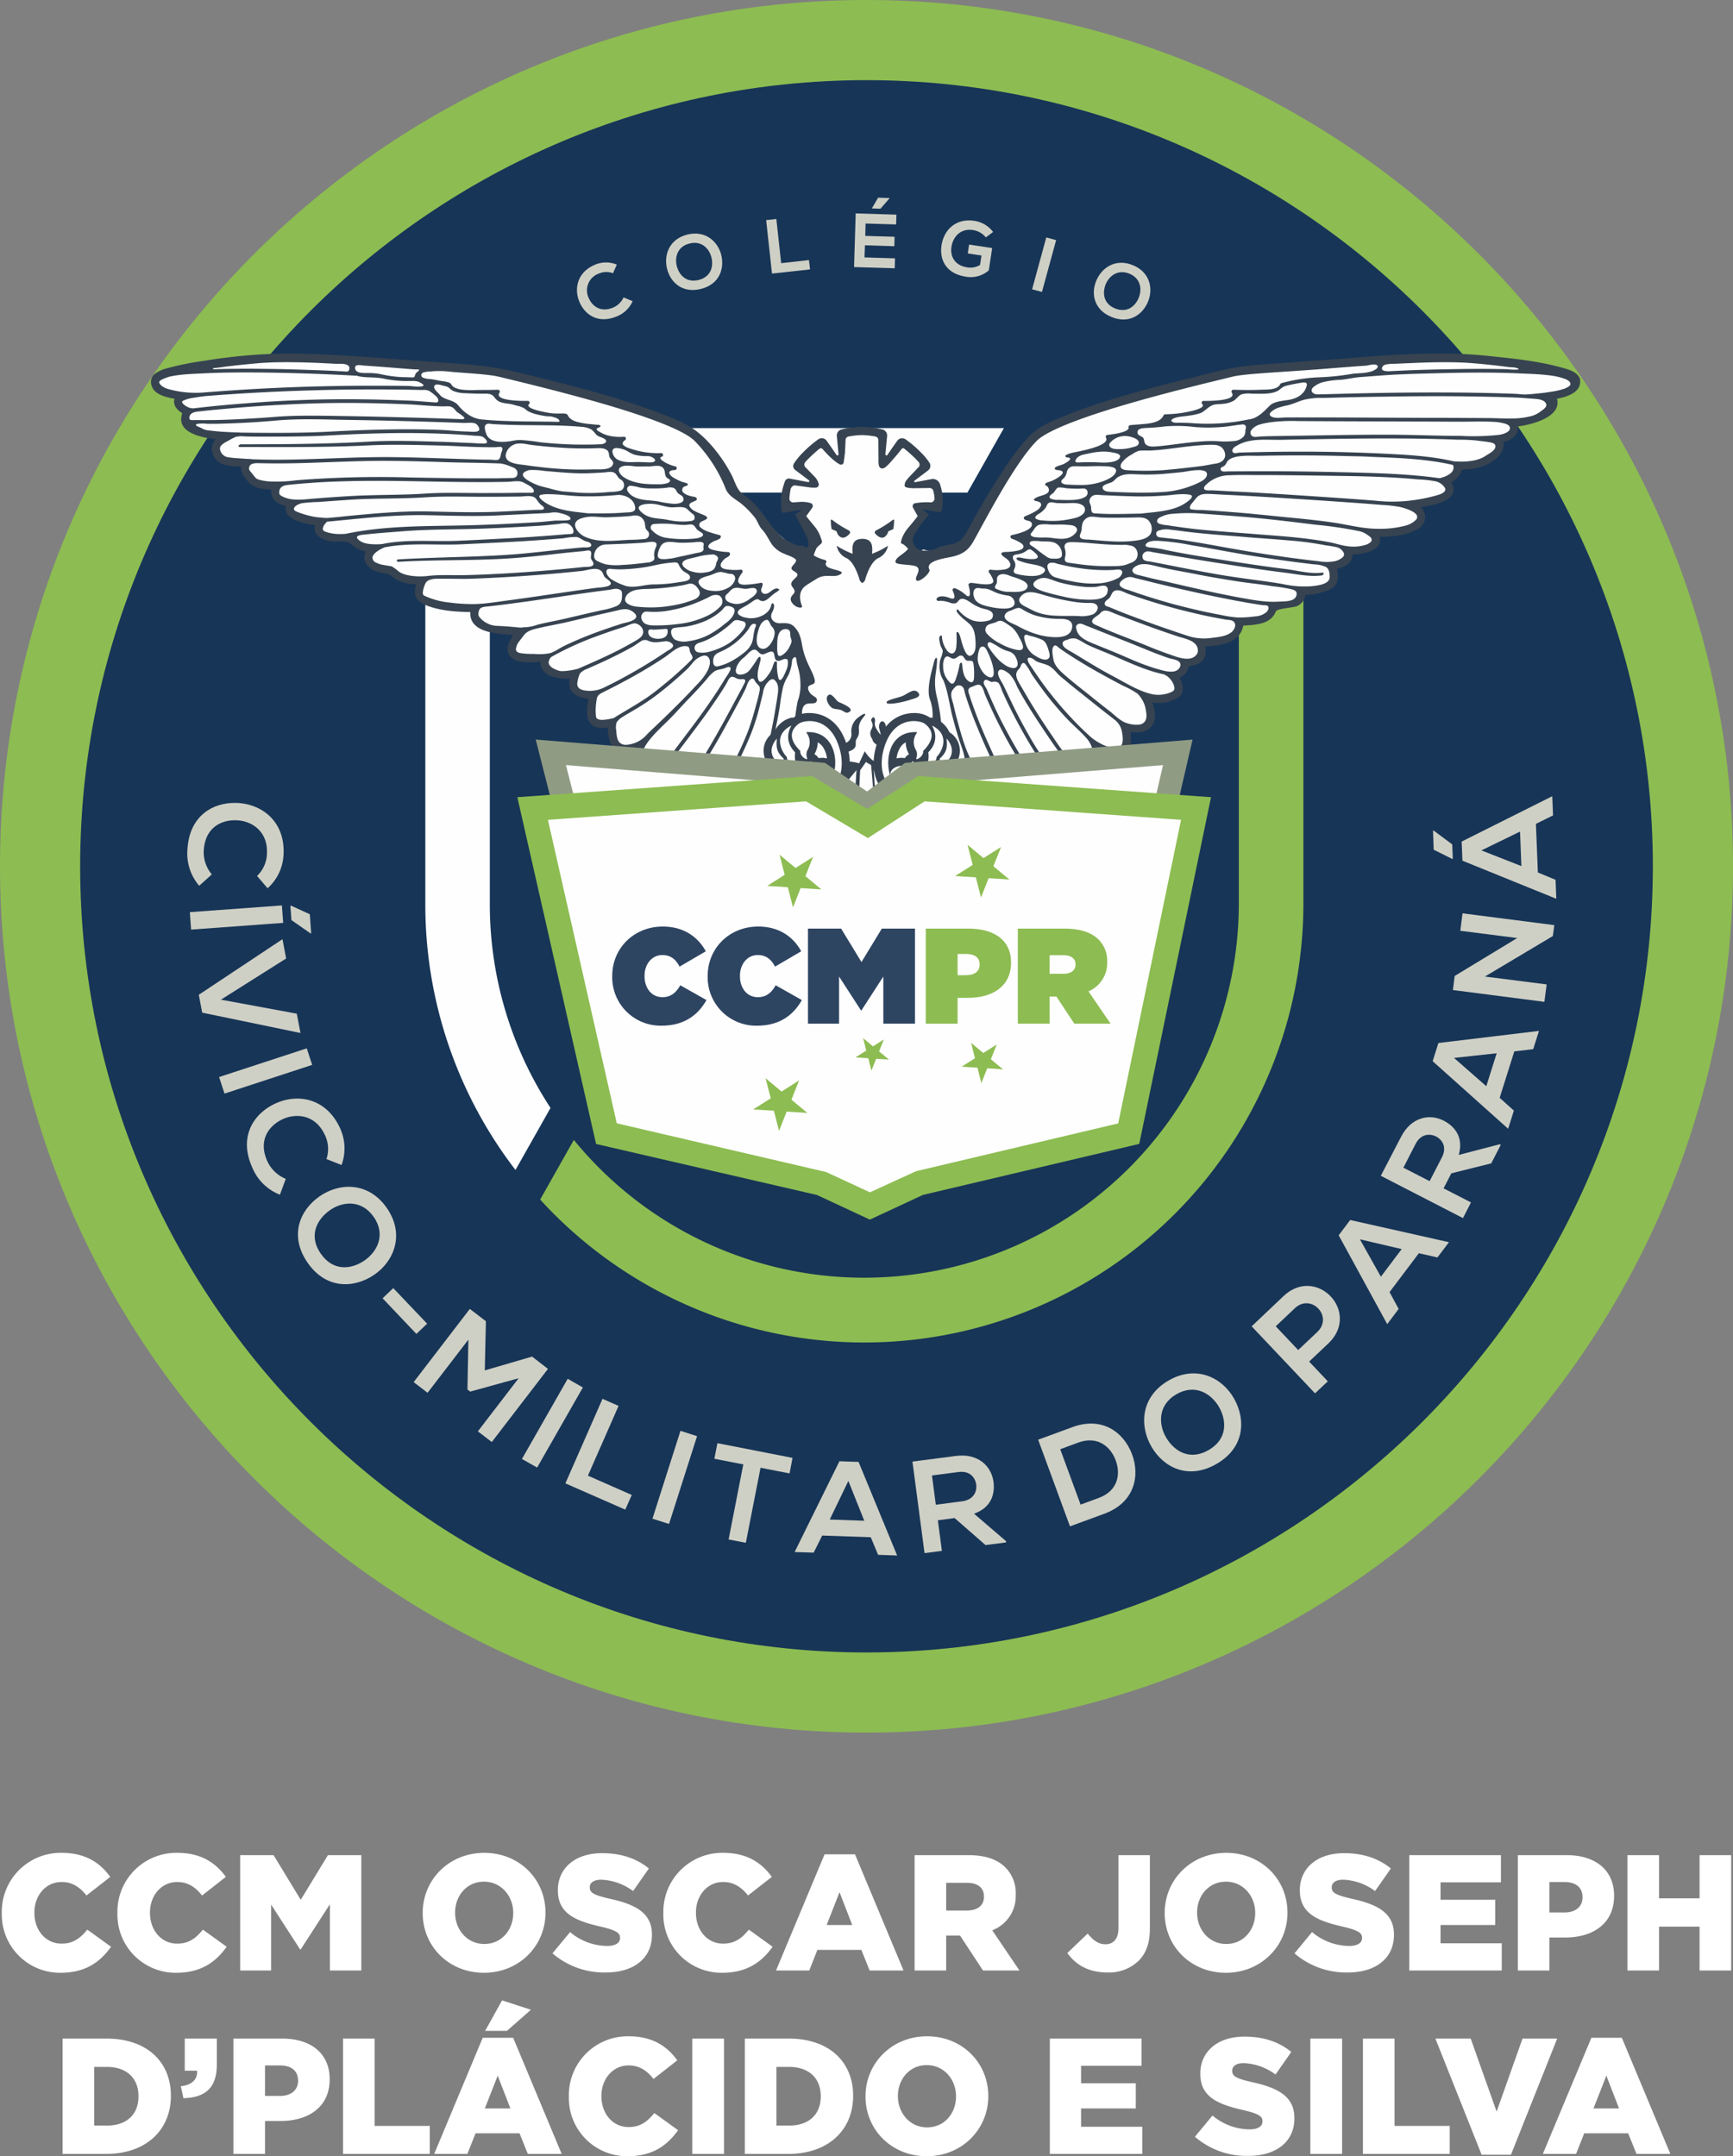
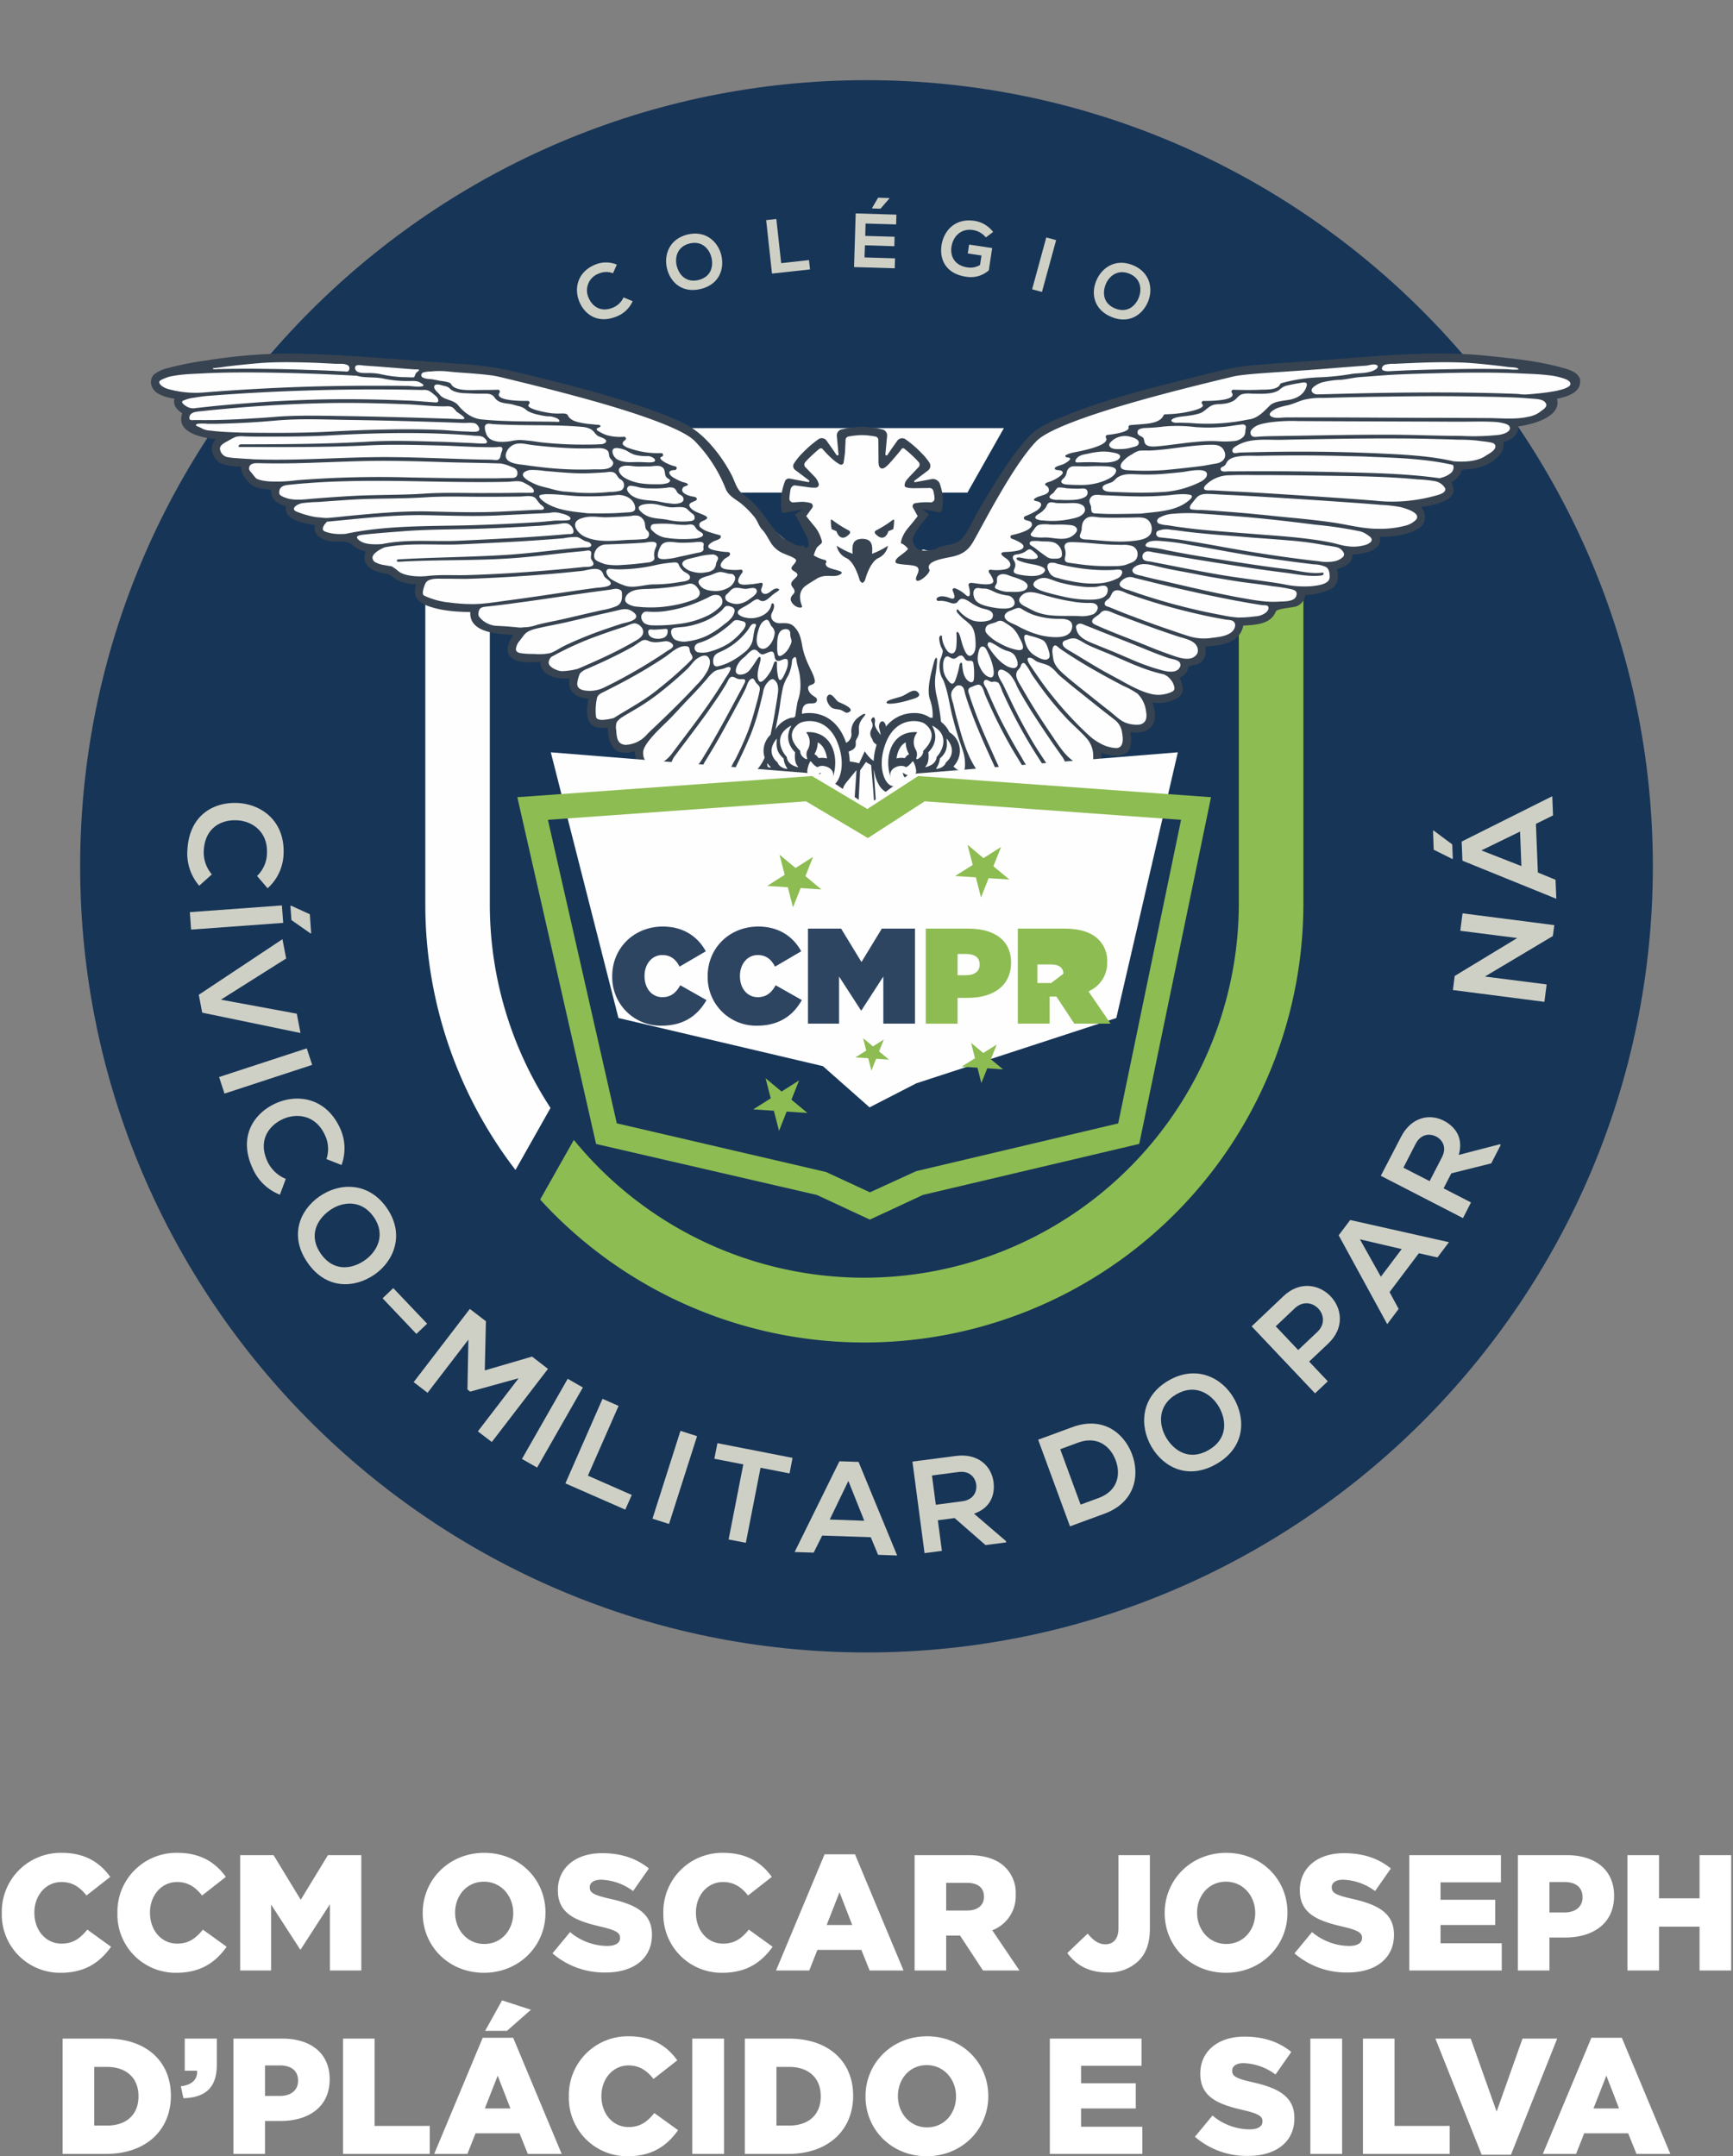
<svg xmlns="http://www.w3.org/2000/svg" width="570.15" height="709.57" viewBox="0 0 570.15 709.57">
  <rect x="0" y="0" width="570.15" height="709.57" fill="#808080" stroke="none" />
  <g id="ccm-oscar-joseph" transform="translate(-299.85 -760.35)">
    <g id="Grupo_1" data-name="Grupo 1">
-       <path id="Caminho_3" data-name="Caminho 3" d="M584.91,760.35c-157.19,0-285.06,127.89-285.06,285.09s127.87,285.08,285.06,285.08c157.22,0,285.09-127.89,285.09-285.08S742.13,760.35,584.91,760.35Z" fill="#8dbc52" />
      <path id="Caminho_4" data-name="Caminho 4" d="M584.91,786.73c-142.65,0-258.69,116.06-258.69,258.71s116.04,258.7,258.69,258.7,258.72-116.05,258.72-258.7S727.56,786.73,584.91,786.73Z" fill="#173557" />
      <path id="Caminho_5" data-name="Caminho 5" d="M365.39,1051.83a16.209,16.209,0,0,1-3.88-11.87c.62-11.36,8.63-15.74,16.51-15.36,7.94.38,15.72,6.01,15.11,17.08a15.817,15.817,0,0,1-5.24,10.98l-3.47-4.05a10.563,10.563,0,0,0,3.25-7.24c.41-7.37-4.88-10.87-9.95-11.08-5.03-.23-10.43,2.4-10.83,9.96a11.2,11.2,0,0,0,2.65,7.85l-4.15,3.73Z" fill="#cfd0c5" />
      <path id="Caminho_6" data-name="Caminho 6" d="M402.22,1067.5l-.44-6.29-6.13-2.8-.26.02.34,4.7,6.27,4.38.22-.01Zm-39.91-6.98,30.28-2.21.43,5.74-30.3,2.21Z" fill="#cfd0c5" />
      <path id="Caminho_7" data-name="Caminho 7" d="M366.37,1093.59l-1.12-5.88,27.53-18.29,1.21,6.35-21.46,13.55,24.96,4.61,1.22,6.36Z" fill="#cfd0c5" />
      <path id="Caminho_8" data-name="Caminho 8" d="M371.93,1114.78l28.84-9.44,1.78,5.44-28.84,9.45Z" fill="#cfd0c5" />
      <path id="Caminho_9" data-name="Caminho 9" d="M391.94,1153.5a16.2,16.2,0,0,1-8.98-8.68c-4.77-10.32.27-17.96,7.41-21.29,7.21-3.37,16.7-2.01,21.34,8.04a15.879,15.879,0,0,1,.5,12.16l-4.96-1.96a10.505,10.505,0,0,0-.51-7.91c-3.08-6.7-9.39-7.32-13.97-5.17-4.56,2.15-8.09,7.01-4.93,13.88a11.442,11.442,0,0,0,6.03,5.72l-1.93,5.21Z" fill="#cfd0c5" />
      <path id="Caminho_10" data-name="Caminho 10" d="M408.11,1158.8c-4.03,2.97-6.83,8.25-2.7,14.15,4.15,5.93,10.12,5.07,14.25,2.27,4.25-2.86,7.27-8.51,3.12-14.43-4.12-5.9-10.56-5.05-14.67-1.99Zm14.88,21.03c-6.47,4.44-15.7,4.97-21.88-3.86-6.17-8.8-2.74-17.3,3.81-21.88,6.52-4.57,16.06-4.95,22.14,3.71C433.11,1166.45,429.55,1175.35,422.99,1179.83Z" fill="#cfd0c5" />
      <path id="Caminho_11" data-name="Caminho 11" d="M429.23,1184.24l11.14,11.71-3.53,3.36-11.12-11.72Z" fill="#cfd0c5" />
      <path id="Caminho_12" data-name="Caminho 12" d="M470.48,1213.9l-15.94,4.4-.9-.69.31-16.42-13.43,17.5-4.58-3.51,18.48-24.09,5.29,4.05-.37,16.18,15.56-4.54,5.23,4.04-18.48,24.07-4.58-3.51Z" fill="#cfd0c5" />
      <path id="Caminho_13" data-name="Caminho 13" d="M471.57,1240.46l15.05-26.38,4.99,2.86-15.05,26.36Z" fill="#cfd0c5" />
      <path id="Caminho_14" data-name="Caminho 14" d="M503.36,1223l-10.09,22.96,14.43,6.35-2.14,4.83-19.7-8.64,12.21-27.82Z" fill="#cfd0c5" />
      <path id="Caminho_15" data-name="Caminho 15" d="M514.51,1260.12l9.21-28.91,5.46,1.75-9.22,28.89Z" fill="#cfd0c5" />
      <path id="Caminho_16" data-name="Caminho 16" d="M544.39,1242.25l-9.52-1.85,1.01-5.13c8.66,1.7,16,3.14,24.71,4.84l-.98,5.11-9.55-1.86-4.83,24.69-5.67-1.09,4.83-24.71Z" fill="#cfd0c5" />
      <path id="Caminho_17" data-name="Caminho 17" d="M578.96,1247.69l-6.13,12.71,11.36.4Zm7.37,18.53-15.98-.55-2.81,5.62-6.26-.2,14.74-29.87,6.29.21,12.7,30.8-6.27-.22Z" fill="#cfd0c5" />
      <path id="Caminho_18" data-name="Caminho 18" d="M606.46,1245.9l1.27,9.63,8.71-1.14c3.65-.49,4.89-3.11,4.58-5.51-.33-2.42-2.24-4.61-5.85-4.12l-8.71,1.14Zm24.41,22.02-6.79.88-10.17-8.89-5.51.73,1.33,10.07-5.71.74-3.98-30.12c4.8-.64,9.62-1.23,14.44-1.88,7.16-.88,11.54,3.35,12.23,8.54.53,4.12-.82,8.54-6.41,10.48l10.52,9.03.05.42Z" fill="#cfd0c5" />
      <path id="Caminho_19" data-name="Caminho 19" d="M655.36,1255.49l5.91-2.17c6.54-2.4,7.37-8.07,5.54-12.66-1.73-4.4-5.99-7.88-12.24-5.58l-5.91,2.18Zm16.85-16.78c2.78,7.16,1.02,16.08-9.02,19.77-3.55,1.31-7.77,2.85-11.32,4.16l-10.47-28.51c3.53-1.28,7.76-2.84,11.29-4.15C662.55,1226.37,669.49,1231.72,672.21,1238.71Z" fill="#cfd0c5" />
      <path id="Caminho_20" data-name="Caminho 20" d="M683.65,1233.66c2.62,4.25,7.65,7.49,13.9,3.84,6.2-3.63,5.85-9.64,3.43-14-2.52-4.48-7.9-7.94-14.12-4.32C680.61,1222.83,680.96,1229.3,683.65,1233.66Zm22.18-13.1c3.89,6.83,3.63,16.06-5.65,21.48-9.31,5.43-17.47,1.31-21.49-5.58s-3.58-16.44,5.55-21.77C693.34,1209.38,701.91,1213.64,705.83,1220.56Z" fill="#cfd0c5" />
      <path id="Caminho_21" data-name="Caminho 21" d="M726.95,1204.62l6.29-5.95c5.36-5.08-2.04-12.86-7.39-7.81l-6.29,5.95Zm9.89-2.14-6.29,5.94,6.14,6.49-4.2,3.96-20.85-22.05c3.49-3.28,6.96-6.63,10.46-9.93,10.86-10.28,25.64,5.26,14.74,15.59Z" fill="#cfd0c5" />
      <path id="Caminho_22" data-name="Caminho 22" d="M747.25,1168.18l6.9,12.31,6.85-9.09-13.75-3.22Zm19.4,4.58-9.64,12.79,2.99,5.54-3.76,5.01-15.97-29.24,3.79-5.03,32.49,7.3-3.79,5.02-6.11-1.39Z" fill="#cfd0c5" />
      <path id="Caminho_23" data-name="Caminho 23" d="M761.56,1144.61l8.63,4.43,4.03-7.81c1.7-3.25.26-5.78-1.92-6.88-2.16-1.11-5.05-.8-6.72,2.43l-4.02,7.83Zm32.04-7.52-3.14,6.1-13.13,3.28-2.55,4.94,9.02,4.64-2.64,5.15-27.03-13.92c2.24-4.33,4.49-8.62,6.72-12.93,3.35-6.41,9.33-7.6,13.99-5.2,3.71,1.91,6.57,5.56,4.93,11.26l13.47-3.5.36.18Z" fill="#cfd0c5" />
-       <path id="Caminho_24" data-name="Caminho 24" d="M778.21,1108.49l10.63,9.31,3.41-10.84-14.04,1.53Zm19.84-2.15-4.82,15.28,4.68,4.21-1.89,5.97-24.83-22.23,1.89-5.99,33.09-3.98-1.9,6Z" fill="#cfd0c5" />
      <path id="Caminho_25" data-name="Caminho 25" d="M780.28,1066.65l.74-5.74,30.19,3.88-.48,3.56h.05l-22.4,13.36,20.31,2.59-.74,5.74-30.1-3.89.59-4.63,20.57-12.48Z" fill="#cfd0c5" />
      <path id="Caminho_26" data-name="Caminho 26" d="M800.38,1045.36l-13.16-5.16,12.72-6.2Zm10.41-16.68-.25-6.31-29.81,14.92.25,6.29,30.89,12.54-.25-6.25-5.82-2.4-.64-16Zm-39.29,4.98,6.13,4.57.19,4.75h-.25l-6.04-3.01-.22-6.29.19-.02Z" fill="#cfd0c5" />
      <path id="Caminho_27" data-name="Caminho 27" d="M507.99,859.46a9.53,9.53,0,0,1-5.27,5.03c-6.15,2.52-10.48-.59-12.25-4.82-1.79-4.27-.77-9.77,5.2-12.24a9.223,9.223,0,0,1,7.11,0l-1.26,2.84a6.107,6.107,0,0,0-4.64.1,5.852,5.852,0,0,0-3.35,8.04c1.16,2.7,3.91,4.86,7.99,3.17a6.544,6.544,0,0,0,3.47-3.36l3,1.24Z" fill="#cfd0c5" />
      <path id="Caminho_28" data-name="Caminho 28" d="M522.55,848.06c.78,2.8,3.07,5.43,7.17,4.42,4.09-1.05,4.87-4.47,4.22-7.3-.69-2.9-3.12-5.72-7.23-4.7S521.75,845.18,522.55,848.06Zm14.61-3.74c1.06,4.46-.59,9.57-6.69,11.11-6.11,1.52-10.03-2.11-11.16-6.62-1.13-4.49.67-9.77,6.67-11.27C531.94,836.05,536.06,839.83,537.16,844.32Z" fill="#cfd0c5" />
      <path id="Caminho_29" data-name="Caminho 29" d="M555.26,832.42l1.59,14.53,9.15-1.01.34,3.07-12.51,1.37-1.92-17.6Z" fill="#cfd0c5" />
      <path id="Caminho_30" data-name="Caminho 30" d="M592.45,825.53l-3.7-.12-1.99,3.39v.14l2.76.1,2.93-3.38Zm1.76,23.11-13.38-.4c.19-5.88.37-11.78.54-17.66l13.4.41-.1,3.22-10.05-.3-.11,4.07,9.65.28-.08,3.12-9.67-.31-.14,3.99,10.04.31-.1,3.27Z" fill="#cfd0c5" />
      <path id="Caminho_31" data-name="Caminho 31" d="M624.19,838.47a6.818,6.818,0,0,0-4.23-2.42c-3.79-.59-6.52,1.91-7.08,5.51-.44,2.87.79,6.09,5.2,6.78a6.081,6.081,0,0,0,4.2-.8l.48-3.11-4.52-.68.44-2.92,7.59,1.14-1.11,7.35a9.01,9.01,0,0,1-7.56,2.08c-6.65-1.02-8.69-5.74-7.99-10.33.75-4.92,4.56-9,10.83-8.04a9.409,9.409,0,0,1,6.14,3.66l-2.39,1.78Z" fill="#cfd0c5" />
      <path id="Caminho_32" data-name="Caminho 32" d="M639.41,855.55l4.66-17.06,3.24.88-4.66,17.06Z" fill="#cfd0c5" />
      <path id="Caminho_33" data-name="Caminho 33" d="M663.56,854.06c-1.03,2.73-.73,6.21,3.16,7.8,3.92,1.58,6.57-.71,7.71-3.39,1.16-2.72.87-6.47-3.04-8.07-3.91-1.56-6.78.89-7.83,3.66Zm13.96,5.62c-1.77,4.22-6.13,7.37-11.95,5s-6.83-7.61-5.07-11.91,6.31-7.5,12.05-5.16c5.69,2.32,6.77,7.81,4.97,12.07Z" fill="#cfd0c5" />
      <path id="Caminho_34" data-name="Caminho 34" d="M482.06,1159.82a144.45,144.45,0,0,0,246.6-102.14V901.22h-84.9l-12.01,21.25h75.67v135.21a123.266,123.266,0,0,1-218.78,77.79l-11.08,19.63c1.46,1.6,2.96,3.18,4.5,4.72Z" fill="#8dbc52" />
      <path id="Caminho_35" data-name="Caminho 35" d="M480.97,1124.95A122.271,122.271,0,0,1,461,1057.69V922.46H618.13l12-21.23H439.78v156.46a143.246,143.246,0,0,0,29.66,87.67Z" fill="#fefefe" />
      <path id="Caminho_36" data-name="Caminho 36" d="M640.61,1035.88c-2.94-3.13-28.92-24.72-40.46-31.9l-.21-.15-8.12.22.45.67-5.6-5.26,2.45,5.06a4.072,4.072,0,0,0-2.66,1.26,2,2,0,0,0-.38,1.85c.03.13.07.26.11.43-.01.03-.04.07-.06.13-.46-.56-.9-1.02-1.13-1.25l-.92-.93-1.14,2.4c-.06-.11-.13-.24-.18-.35.03-.17.08-.3.1-.43a1.941,1.941,0,0,0-.36-1.85,4.117,4.117,0,0,0-2.66-1.26l2.45-5.06-5.62,5.26.47-.67-8.12-.22-.25.15c-11.53,7.18-37.49,28.77-40.43,31.9a1.777,1.777,0,0,0-.18,2.52c.85.93,2.96,1.37,5.48,1.37,3.85,0,8.67-1.04,11.39-3.13.46-.35.94-.72,1.47-1.12-4.61,5.43-8.61,10.66-10.31,14.19-1.12,2.3-1.1,3.9.05,4.77a3.284,3.284,0,0,0,1.89.49c4.05,0,11.24-4.28,12.6-5.54.51-.47,1.8-1.81,3.5-3.68-3.3,6.67-5.48,12.28-5.54,14.65a4.33,4.33,0,0,0,2.64,4.21,7.043,7.043,0,0,0,2.91.59,8.731,8.731,0,0,0,5.79-2.19c2.09-1.88,5.1-7.33,7.66-12.6-.58,3.58-1.16,7.52-1.68,11.8l-.05.39c-.29,2.42,1.54,9.45,4.81,10.51a2.315,2.315,0,0,0,.86.15c1.1,0,2.45-.66,3.79-3.06a36.712,36.712,0,0,0,3.5-9.71c-.07,2.85-.1,4.79-.07,5.45.25,5.44,1.33,11.92,4.96,11.92,3.31,0,6.04-6.56,7.12-13.98a31.748,31.748,0,0,0,2.59,6.32c1.35,2.4,2.71,3.06,3.8,3.06a2.446,2.446,0,0,0,.87-.15c3.25-1.06,5.1-8.09,4.79-10.51l-.05-.37c-.51-4.28-1.08-8.24-1.69-11.82,2.59,5.27,5.59,10.72,7.67,12.6a8.737,8.737,0,0,0,5.8,2.19,7.043,7.043,0,0,0,2.91-.59,4.367,4.367,0,0,0,2.65-4.21c-.09-2.37-2.24-7.98-5.56-14.65,1.72,1.87,3.01,3.21,3.5,3.68,1.37,1.26,8.54,5.54,12.6,5.54a3.284,3.284,0,0,0,1.89-.49c1.16-.87,1.18-2.47.07-4.77-1.7-3.53-5.71-8.76-10.33-14.19.54.4,1.03.77,1.49,1.12,2.71,2.09,7.52,3.13,11.39,3.13,2.51,0,4.62-.44,5.46-1.37a1.749,1.749,0,0,0-.17-2.52Z" fill="#374350" />
      <path id="Caminho_37" data-name="Caminho 37" d="M635.25,1036.78c.82,0,.98-.56,1.51-.63-6.12-5.52-27.17-22.74-37.55-29.29l-1.94.05,2.94,4.24a37.6,37.6,0,0,0,3.94,6.77c1.8,2.37,10.4,8.51,15.87,12.66,1.28.97,2.38,1.82,3.28,2.5,2.32,1.8,8.79,3.7,11.95,3.7Z" fill="#fefefe" fill-rule="evenodd" />
      <path id="Caminho_38" data-name="Caminho 38" d="M630.69,1051.98c-.07-.22-.22-.5-.37-.89-4.73-10.77-22.38-28.83-29.33-35.29l-5.19-3.82c-.19,1.55,1.35,5.29,3.58,10.54,2.54,5.98,18.23,22.4,20.63,24.63,1.33,1.22,7.85,4.72,10.68,4.83Z" fill="#fefefe" fill-rule="evenodd" />
      <path id="Caminho_39" data-name="Caminho 39" d="M614.71,1062.2a3.4,3.4,0,0,0,2.51-.85,1.075,1.075,0,0,0,.28-.85c-.09-3.35-6.27-19.28-16.17-33.24l-.81-1.19-11.24-18.53a1.55,1.55,0,0,0-.31.06c.28.98.75,2.42,1.28,4.02.86,2.65,1.94,5.95,2.68,8.61a200.993,200.993,0,0,0,6.33,19.09c3.02,7.17,8.73,18.96,11.43,21.41a6.035,6.035,0,0,0,4.02,1.47Z" fill="#fefefe" fill-rule="evenodd" />
      <path id="Caminho_40" data-name="Caminho 40" d="M597.31,1070.26c.12,0,.4-.13.82-.67a13.028,13.028,0,0,0,2.13-6.59l-.05-.39a198.292,198.292,0,0,0-8.79-43.86l-4.09-4.98c.42,7.25,1.37,19.88,1.8,24.67l.6,5.05c.54,6.31,2.32,18.34,6.15,25.13.75,1.35,1.29,1.64,1.43,1.64Z" fill="#fefefe" fill-rule="evenodd" />
      <path id="Caminho_41" data-name="Caminho 41" d="M614.39,1017.38c2.68,3.24.39,8.91-4.08,6.04s1.96,2.01,1.96,2.01,9.71-2.21,3.35-7.34c-1.08-.88-.22-.02-1.23-.71Z" fill="#374350" fill-rule="evenodd" />
      <path id="Caminho_42" data-name="Caminho 42" d="M624.78,1025.61c2.68,3.25-.28,7.84-4.76,4.98s1.18,1.78,1.18,1.78,11.9.79,5.28-5.68C625.47,1025.72,625.79,1026.29,624.78,1025.61Z" fill="#374350" fill-rule="evenodd" />
      <path id="Caminho_43" data-name="Caminho 43" d="M608.12,1022.67c.13,2.11-.33,7.45-5.77,4.58-1.47-1.17-1.08-.71-1.08-.71a5.121,5.121,0,0,0,1.12,1.67c.9.95,8.27,2.27,6.84-4.79-1.03-1.06-1.11-.75-1.11-.75Z" fill="#374350" fill-rule="evenodd" />
      <path id="Caminho_44" data-name="Caminho 44" d="M616.96,1032.32c.13,2.13-.33,7.46-5.77,4.58-2.86-1.93-2.56-.95-2.56-.95s1.24,1.08,2.14,2.04,8.74,2.14,7.3-4.92C617.06,1032.01,616.96,1032.32,616.96,1032.32Z" fill="#374350" fill-rule="evenodd" />
      <path id="Caminho_45" data-name="Caminho 45" d="M595.78,1029.91c.85,1.57,8.17,3.42,6.52-1.61,1.21,1.01,1.1,3.32-.08,3.98-2.14,1.21-5.54.03-6.26-1.22C595.26,1029.82,595.78,1029.91,595.78,1029.91Z" fill="#374350" fill-rule="evenodd" />
      <path id="Caminho_46" data-name="Caminho 46" d="M599.87,1041.13c1.11,2.08,10.88,4.56,8.67-2.14,1.61,1.34,1.46,4.41-.13,5.28-2.84,1.62-7.37.08-8.3-1.58C599.15,1041,599.87,1041.13,599.87,1041.13Z" fill="#374350" fill-rule="evenodd" />
      <path id="Caminho_47" data-name="Caminho 47" d="M595.26,1030.82c.44,2.01-1.34,4.33-2.68,4.46-1.34.17-3.77-.17-4.25-2.2.23,3.07,1.73,4.28,4.64,3.72S596.24,1033.75,595.26,1030.82Z" fill="#374350" fill-rule="evenodd" />
      <path id="Caminho_48" data-name="Caminho 48" d="M598,1044.42c.44,2.01-1.19,4.98-3.01,5.2-1.89.24-4.96-1.8-5.47-3.81.23,3.06,2.94,5.64,5.87,5.08,2.91-.56,3.61-3.56,2.61-6.47Z" fill="#374350" fill-rule="evenodd" />
      <path id="Caminho_49" data-name="Caminho 49" d="M533.7,1036.78c-.81,0-.97-.56-1.5-.63,6.11-5.52,27.16-22.74,37.52-29.29l1.96.05-2.96,4.24a35.57,35.57,0,0,1-3.92,6.77c-1.79,2.37-10.39,8.51-15.87,12.66-1.27.97-2.38,1.82-3.29,2.5-2.31,1.8-8.78,3.7-11.94,3.7Z" fill="#fefefe" fill-rule="evenodd" />
      <path id="Caminho_50" data-name="Caminho 50" d="M538.27,1051.98c.06-.22.2-.5.36-.89,4.74-10.77,22.39-28.83,29.32-35.29l5.21-3.82c.16,1.55-1.37,5.29-3.6,10.54-2.53,5.98-18.22,22.4-20.62,24.63-1.33,1.22-7.84,4.72-10.67,4.83Z" fill="#fefefe" fill-rule="evenodd" />
      <path id="Caminho_51" data-name="Caminho 51" d="M554.24,1062.2a3.431,3.431,0,0,1-2.52-.85,1.075,1.075,0,0,1-.28-.85c.11-3.35,6.28-19.28,16.17-33.24l.82-1.19,11.24-18.53a1.7,1.7,0,0,1,.31.06c-.28.98-.75,2.42-1.27,4.02-.89,2.65-1.95,5.95-2.7,8.61a200.993,200.993,0,0,1-6.33,19.09c-3,7.17-8.72,18.96-11.42,21.41a6.054,6.054,0,0,1-4.02,1.47Z" fill="#fefefe" fill-rule="evenodd" />
      <path id="Caminho_52" data-name="Caminho 52" d="M571.62,1070.26c-.09,0-.39-.13-.8-.67a12.81,12.81,0,0,1-2.12-6.59l.05-.39a197.1,197.1,0,0,1,8.79-43.86l4.09-4.98c-.43,7.25-1.39,19.88-1.8,24.67l-.61,5.05c-.54,6.31-2.32,18.34-6.14,25.13-.75,1.35-1.29,1.64-1.46,1.64Z" fill="#fefefe" fill-rule="evenodd" />
      <path id="Caminho_53" data-name="Caminho 53" d="M583.82,1074.89c-.53,0-1.9-2.62-2.21-9.11-.13-2.59-.05-29.44,1.22-51.93l1.95-2.78c.31.41,1.58.89,1.67,1.11.44,4.56,3,36.51,2.89,45.2-.15,10.22-4.38,17.51-5.52,17.51Z" fill="#fefefe" fill-rule="evenodd" />
      <path id="Caminho_54" data-name="Caminho 54" d="M554.56,1017.38c-2.68,3.24-.39,8.91,4.09,6.04s-1.97,2.01-1.97,2.01-9.7-2.21-3.35-7.34c1.07-.88.22-.02,1.23-.71Z" fill="#374350" fill-rule="evenodd" />
      <path id="Caminho_55" data-name="Caminho 55" d="M544.17,1025.61c-2.68,3.25.28,7.84,4.76,4.98s-1.18,1.78-1.18,1.78-11.9.79-5.28-5.68C543.49,1025.72,543.16,1026.29,544.17,1025.61Z" fill="#374350" fill-rule="evenodd" />
      <path id="Caminho_56" data-name="Caminho 56" d="M560.83,1022.67c-.13,2.11.33,7.45,5.77,4.58,1.46-1.17,1.06-.71,1.06-.71a5.008,5.008,0,0,1-1.1,1.67c-.91.95-8.28,2.27-6.84-4.79,1.02-1.06,1.11-.75,1.11-.75Z" fill="#374350" fill-rule="evenodd" />
      <path id="Caminho_57" data-name="Caminho 57" d="M551.99,1032.32c-.15,2.13.31,7.46,5.77,4.58,2.86-1.93,2.57-.95,2.57-.95s-1.26,1.08-2.16,2.04-8.73,2.14-7.29-4.92c1.01-1.06,1.11-.75,1.11-.75Z" fill="#374350" fill-rule="evenodd" />
      <path id="Caminho_58" data-name="Caminho 58" d="M573.17,1029.91c-.87,1.57-8.19,3.42-6.52-1.61-1.23,1.01-1.11,3.32.06,3.98,2.16,1.21,5.56.03,6.26-1.22C573.69,1029.82,573.17,1029.91,573.17,1029.91Z" fill="#374350" fill-rule="evenodd" />
      <path id="Caminho_59" data-name="Caminho 59" d="M569.09,1041.13c-1.14,2.08-10.89,4.56-8.69-2.14-1.61,1.34-1.45,4.41.12,5.28,2.84,1.62,7.39.08,8.32-1.58C569.8,1041,569.09,1041.13,569.09,1041.13Z" fill="#374350" fill-rule="evenodd" />
      <path id="Caminho_60" data-name="Caminho 60" d="M573.7,1030.82c-.45,2.01,1.34,4.33,2.68,4.46,1.33.17,3.75-.17,4.24-2.2-.22,3.07-1.73,4.28-4.64,3.72s-3.26-3.05-2.28-5.98Z" fill="#374350" fill-rule="evenodd" />
      <path id="Caminho_61" data-name="Caminho 61" d="M570.93,1044.42c-.44,2.01,1.21,4.98,3.03,5.2,1.88.24,4.96-1.8,5.46-3.81-.23,3.06-2.93,5.64-5.86,5.08-2.91-.56-3.6-3.56-2.63-6.47Z" fill="#374350" fill-rule="evenodd" />
      <path id="Caminho_62" data-name="Caminho 62" d="M581.61,1033.94c-.41,2.76,2.53,3.82,3.38,3.87a2.936,2.936,0,0,0,3.32-2.52c.7.05.48.97.36,1.31a4.409,4.409,0,0,1-3.86,2.57C582.36,1039.11,581.38,1037.76,581.61,1033.94Z" fill="#374350" fill-rule="evenodd" />
      <path id="Caminho_63" data-name="Caminho 63" d="M581.39,1047.95c-.44,3.07,3.09,4.34,4.05,4.39s3.63-.65,3.93-3.23c.81.06.37,1.48.2,1.89-.14.39-2.1,3.53-4.23,3.03-1.96-.48-4.38-1.1-3.95-6.08Z" fill="#374350" fill-rule="evenodd" />
      <path id="Caminho_64" data-name="Caminho 64" d="M592.54,1012.53a29.777,29.777,0,0,1-3.95,4.91l1.04.8c2.39-1.69,3.57-2.52,3.57-2.52a19.8,19.8,0,0,0-.66-3.19Z" fill="#fefefe" fill-rule="evenodd" />
      <path id="Caminho_65" data-name="Caminho 65" d="M597.95,905.98a.647.647,0,0,0,.08.09C598.2,905.88,597.63,905.61,597.95,905.98Z" fill="#fefefe" />
      <path id="Caminho_66" data-name="Caminho 66" d="M818.32,885.44l-.02-.05-.05-.12c-.7-1.46-5.2-2.69-5.2-2.69-7.22-1.99-33.99-4.51-39.85-4.51-10.38,0-20.96.83-31.17,1.63,0,0-24.9,1.8-29.97,2.22a100.849,100.849,0,0,0-16.33,3.19s-31.91,7.99-45.72,13.63c-4.22,1.73-7.91,3.38-10.57,6.16-4.61,4.8-11.95,16.59-11.95,16.59-1.65,2.68-8.48,15.05-9.82,16.72-1.68,2.04-10.09,3.54-10.57,3.54a13.827,13.827,0,0,1-3.47-.59s-2.79,1.39-3.49.49c-.1-.11-2.57-1.63-2.65-2.23-.19-1.17,6.31-8.37,5.98-8.85-.26-.36-2.29-2.6-1.15-3.62,1.16-1,5.13.77,5.59.77.57,0-.99-8.63-.68-8.55.16-.07-4.82,1.22-8.75.55-1.87-.34,6.93-6.12,6.34-6.42-1.25-.67-5.73-6.01-6.78-7.22-.08.11-.37.18-1.14.13-2.21-.16-6.36,6.8-6.36,6.8-1.27-1.75.62-7.49-.67-10.74-2.17-.36-13.04,1-13.04,1a23.65,23.65,0,0,1-.23,8.67c-.42,1.6-4.44-4.91-6.95-5.81l-7.4,7.61a11.17,11.17,0,0,1,5.22,5.67c.52,1.36-7.93-.77-7.93-.77s-3.64,7.1-.75,8.84l6.95-.6s-2.73,2.04-2.49,3.47c.52,2.91,4.44,7.55,4.44,7.55s-1.43,4.67-2.41,4.67c-3.79,0-22.2-18.81-22.2-18.81a10.845,10.845,0,0,1-2.95-4.66c-.27-.63-8.01-12.76-12.19-15.9-3.65-2.73-13.57-6.35-13.57-6.35-14.45-5.3-44.87-12.72-44.87-12.72a108.949,108.949,0,0,0-19.16-2.73c-5.83-.39-11.65-.85-17.48-1.27-3.32-.25-28.75-2.05-38.76-2.06l-.3-.02a180.764,180.764,0,0,0-26.33,2.37,93.376,93.376,0,0,0-12.43,2.5,9.026,9.026,0,0,0-3.65,1.77,2.32,2.32,0,0,0-.28,2.37c.77,2.12,4.55,2.8,6.4,3.17l1.45.26-.38,1.42c-.21.8-.16,1.91,1.98,3.27l.93.57-.38,1.04a3.361,3.361,0,0,0,.15,3.03c1.15,1.81,4.58,3.12,9.68,3.69l2.6.3-1.7,1.97c-1.39,1.67-1.18,3.71.6,5.35,1.23,1.16,4.07,1.27,6.15,1.35l2.04.1-.08,1.41c-.1,1.51.98,2.87,2.2,4.22,1.44,1.59,4.32,1.76,6.41,1.9l1.39.09-.1,1.39c-.11,1.78.49,3.02,3.92,4.05l1.25.36-.3,1.27a1.753,1.753,0,0,0,.25,1.51c1.27,1.89,5.91,2.65,8.13,3.02l1.43.25-.3,1.4a2.418,2.418,0,0,0,.26,1.88c.53.82,1.78,1.41,3.73,1.78a5.718,5.718,0,0,0,1.31.12c.32,0,.65-.02.96-.04.36,0,.72-.02,1.06-.02a5.986,5.986,0,0,1,4.38,1.38,7.64,7.64,0,0,0,3.96,1.91l1.71.38-.73,1.56a2.858,2.858,0,0,0-.15,2.41,4.772,4.772,0,0,0,3.04,2.33,15.131,15.131,0,0,0,2.78.61l.16.01a6.392,6.392,0,0,1,2.86,1.52,10.729,10.729,0,0,0,.88.64,12.313,12.313,0,0,0,5.79,1.31l1.8.1-.56,1.72c-.9,2.89-.16,4.22,3.05,5.42,4.26,1.55,9.19,1.83,13.47,1.91l1.44.04-.08,1.43c-.25,4.73,5.54,5.54,12.03,6.03l3.23.26-1.34,1.97c-2.89,4.23-1.27,5.34-.55,5.81.98.69,2.48,1.01,4.72,1.01.9,0,1.79-.04,2.65-.09l2.33-.11.02,1.43c.01,3.84,5.28,4.15,6.88,4.15a12.153,12.153,0,0,0,1.23-.05l1.84-.16-.36,1.8a3.788,3.788,0,0,0,.44,3.12c.71.99,2.27,1.67,4.53,1.93l1.47.18-.27,1.44c-.38,2.12-.9,5.06.29,6.86.16.26.68,1.06,2.82,1.06a11.033,11.033,0,0,0,1.7-.13l1.52-.21.07,1.53c.08,2.26.26,4.59,1.83,6.15a3.338,3.338,0,0,0,2.52.86,10.318,10.318,0,0,0,2.79-.44l1.73-.49.04,1.78c.09,3.48,1.96,5.71,4.77,5.71a7.113,7.113,0,0,0,2.42-.46l1.52-.56.31,1.59c.32,1.77,1.32,2.56,3.23,2.56a13.255,13.255,0,0,0,5.07-1.3l1.49-.67.41,1.57c.68,2.58,1.99,2.92,3.05,2.92a11.074,11.074,0,0,0,5.67-2.25l1.42-.93.62,1.56a2.649,2.649,0,0,0,2.46,1.87,4.252,4.252,0,0,0,1.79-.48,18.668,18.668,0,0,0,5.18-3.82,3.324,3.324,0,0,1,2.36-1.03,6.14,6.14,0,0,1,1.09.13,4.377,4.377,0,0,0,.8.1,2.276,2.276,0,0,0,.43-.05,11.32,11.32,0,0,0,4.39-2.19l.84-.67.73.26a2,2,0,0,1,1.24,1.5l.09.3-.07.31c-.03.16-.23.7-.08.56,5.41-4.47,18.12-3.57,21.16-2.52l1.85-3.97s2.81,4.57,4.7,3.17c.28-.23,19.19,8.56,19.52,8.04.73-1.11.7-2.93.62-4.2a15,15,0,0,0-.33-2.13l2.62-.86a4.44,4.44,0,0,1,.22.44,8.9,8.9,0,0,0,2.06,2.4,4.213,4.213,0,0,0,2.55.95,2.44,2.44,0,0,0,1.8-.73l1.21-1.36.98,1.52c1.34,2.02,2.61,3.74,4.86,4.34a1.758,1.758,0,0,0,.65.09,3.819,3.819,0,0,0,1.42-.27,7.408,7.408,0,0,0,.69-.39,2.56,2.56,0,0,1,1.33-.44,3.128,3.128,0,0,1,1.82.79c2.29,1.65,4.15,2.41,5.74,2.41a5.242,5.242,0,0,0,1.26-.16c.49-.16,1.5-.51,1.32-3l-.2-2.47,2.21,1.14a5.319,5.319,0,0,0,2.25.74,1.616,1.616,0,0,0,.44-.07,4.742,4.742,0,0,1,1.54-.26,5.049,5.049,0,0,1,2.26.59,5.371,5.371,0,0,0,1.39.44,3.538,3.538,0,0,0,.45.02c.57,0,2.26,0,2.4-4.15l.07-2.26,1.98,1.09a8.757,8.757,0,0,0,3.87,1.39,2.471,2.471,0,0,0,1.54-.5c.57-.41,1.52-1.7,1.16-5.79l-.19-2.24,2.08.83a11.071,11.071,0,0,0,4.25,1,5.914,5.914,0,0,0,2.44-.49c1.47-.62,1.35-3.45,1.07-5.82l-.19-1.78,1.78.27a14.889,14.889,0,0,0,1.88.14,4.275,4.275,0,0,0,4.12-2.06c.75-1.27.62-3.33-.33-5.96l-.8-2.27,2.35.42a10.106,10.106,0,0,0,1.96.2,10.276,10.276,0,0,0,5.63-1.69c1.38-.86.72-3.05-.1-4.73l-.62-1.3,1.34-.57a3.538,3.538,0,0,0,1.68-1.35,2.353,2.353,0,0,0,.28-.77l.11-.3c.41-1.35,1.98-1.6,2.95-1.75.13-.01.26-.05.34-.06.72-.19,2.86-.82,2.27-4.48l-.26-1.5,1.53-.1c6.31-.39,10.38-1.5,11.2-5.77l.19-1.06,1.59-.1c4.51-.26,7.83-.7,9-3.71.48-1.32,2.26-1.65,5.58-2.16.78-.13,1.83-.29,2.1-.37a3.3,3.3,0,0,0,1.96-2.7l.18-1.06,1.1-.06a19.665,19.665,0,0,0,7.84-1.8c1.02-.53,2.05-1.59,1.3-5.09l-.28-1.25,1.24-.37c3.07-.88,4.1-1.74,4.09-3.39l-.02-1.38,1.39-.01c2.74-.07,6.22-.8,7.35-2.32a1.886,1.886,0,0,0,.26-1.77l-.47-1.76h1.8c4.1-.03,8.38-.33,11.83-2.37a3.348,3.348,0,0,0,1.73-2.36,3.262,3.262,0,0,0-.99-2.67l-1.85-1.92,2.61-.4c2.52-.4,8.48-1.98,9.79-4.11,1.01-1.68-1.45-3.22-1.45-3.22l1.22-.68a5.035,5.035,0,0,0,2.73-3.03c.46-1.37,2.06-1.43,3.46-1.47.31-.02.59-.03.84-.05a14.391,14.391,0,0,0,3.38-.78c7.88-2.75,5.75-7.68,5.75-7.68,3.8-.56,6.07-2.04,5.1-5.43,0,0,9.24.2,12.49-4.88a3.288,3.288,0,0,0,0-4.02s8.14-.75,7.96-5.1Z" fill="#fefefe" />
      <path id="Caminho_67" data-name="Caminho 67" d="M599.15,990.67c1.01-.34,4.28-.88,2.68-2.52-1.34-1.39-3.3.43-4.89,1.17s-5.55,1.28-5.42,2.25c.13.95,5.57-.16,7.63-.9Z" fill="#374350" />
      <path id="Caminho_68" data-name="Caminho 68" d="M573.7,993.37c.8.41,2.04.32,2.87.65.58.2,1.52,1.05,2.16.85,2.6-.9-.47-2.38-2.13-3.15a8.7,8.7,0,0,1-.88-.38c-.99-.55-2.47-3.63-3.66-1.88-.75,1.13.62,3.37,1.64,3.91Z" fill="#374350" />
      <path id="Caminho_69" data-name="Caminho 69" d="M589.86,1002.91c1.44.8,1.6-3.46,1.33-4.13-.89-2.16-2.45-.61-2.1,1.16.07.31.69,2.92.77,2.97Z" fill="#374350" />
      <path id="Caminho_70" data-name="Caminho 70" d="M582.47,938.5a7.5,7.5,0,0,0,1.02-.1A10.085,10.085,0,0,0,582.47,938.5Z" fill="#374350" />
      <path id="Caminho_71" data-name="Caminho 71" d="M609.96,923.42a18.559,18.559,0,0,0-.87-3.74,2.439,2.439,0,0,0-2.79-1.66l-5.36,1.01a.281.281,0,0,1-.22-.5l4.41-3.33a1.918,1.918,0,0,0,.46-2.65,19.732,19.732,0,0,0-2.64-3.18,36.529,36.529,0,0,0-5.22-4.48,1.962,1.962,0,0,0-2.69.52c-1.41,1.99-2.42,3.4-3.22,4.66a.375.375,0,0,1-.68-.24l.56-5.99a2.042,2.042,0,0,0-1.6-2.19,35.457,35.457,0,0,0-6.71-.86,36.11,36.11,0,0,0-6.63.86,2.051,2.051,0,0,0-1.6,2.19l.56,5.99a.368.368,0,0,1-.67.24c-.82-1.26-1.85-2.7-3.25-4.69a1.917,1.917,0,0,0-2.62-.53,36.349,36.349,0,0,0-5.26,4.52,19.785,19.785,0,0,0-2.83,3.46,1.592,1.592,0,0,0,.36,2.17l4.55,3.42a.324.324,0,0,1-.26.57l-6.07-1.14a1.4,1.4,0,0,0-1.58.9,21.52,21.52,0,0,0-1.18,4.67,21.874,21.874,0,0,0,.07,5.08.69.69,0,0,0,.83.59l6.06-1.06-2.53,1.65a.662.662,0,0,1,.24.23c1.1,1.92,2.96,5.67,3.75,7.17a4.85,4.85,0,0,1,.41,1.29c.31,2.13.47,4.02-8-.72.61,3.6,4.22,5.94,9.37,7.34a16.178,16.178,0,0,1,1.45-4.41l.02-.02c1.88-1.93,2.09-1.11,1.13-3.77a11.545,11.545,0,0,0-1.69-2.98c-.88-1.06-2.02-2.45-2.92-3.61l1.96-2.74a1.021,1.021,0,0,0-.54-1.57,10.4,10.4,0,0,0-3.96-.33l-1.53.1a1.239,1.239,0,0,1-1.47-1.27c.01-.27.03-.48.05-.64a23.288,23.288,0,0,1,.35-2.45c.17-.64.86-1.33,1.49-1.21l4.02.55a12.529,12.529,0,0,0,2.78.18,1.02,1.02,0,0,0,.93-1.35,5.455,5.455,0,0,0-1.39-2.31l-2.82-2.92a1.242,1.242,0,0,1-.2-1.8c.35-.4.69-.79,1.06-1.15,1.39-1.35,2.62-2.47,3.63-3.27a.734.734,0,0,1,1.01.09c1.02,1.19,3.63,4.03,5.71,5.08a.865.865,0,0,0,1.22-.64c.18-1.04.3-2.09.44-3.22l.2-4.02a1.2,1.2,0,0,1,1.01-1.32,28.808,28.808,0,0,1,4.35-.47h.08a28.445,28.445,0,0,1,4.33.47,1.219,1.219,0,0,1,1.02,1.32l.04,5.92c0,1.47-.09,2.97.97,3.26.93.28,2.19-1.09,3.92-3.1.56-.65,2.08-2.38,2.7-3.28a.614.614,0,0,1,.9-.12,43.531,43.531,0,0,1,3.67,3.3c.38.36.72.75,1.07,1.15a1.258,1.258,0,0,1-.2,1.8l-2.93,3.09c-.75.91-1.5,1.46-1.5,2.87,0,.8,2.58.84,3.68.8l4.33-.05a1.289,1.289,0,0,1,1.42.9,14.516,14.516,0,0,1,.36,1.9c.01.14.03.37.05.64a1.276,1.276,0,0,1-1.49,1.27,21.536,21.536,0,0,0-5.03.31,1.006,1.006,0,0,0-.58,1.42l1.56,2.81c-.9,1.16-2.03,2.57-2.93,3.61-2.47,2.88-2.58,5.08-2.58,5.08,0,.68.15-.26,2.03,1.67l.02.02a27.259,27.259,0,0,1,2.28,4.18c4.71-1.44,8.65-.99,9.2-4.38-8.25,2.84-9.2-.13-9.61-1.93-.44-1.99,3.6-6.66,5.1-8.54a1.8,1.8,0,0,1,.25-.23l-2.26-1.78,4.77.89c1.65.41,1.65,0,1.92-1.96a17.485,17.485,0,0,0,0-3.41Z" fill="#374350" fill-rule="evenodd" />
      <path id="Caminho_72" data-name="Caminho 72" d="M580.37,942.59c-.38-3.79.67-4.84,3.18-4.92,2.52.08,3.58,1.13,3.19,4.92a26.184,26.184,0,0,0,5.25-2.64,5.614,5.614,0,0,1-3.37,4.14c-1.64.96-3.02,3.28-4.12,6.93a1.642,1.642,0,0,1-.95,1.16,1.666,1.666,0,0,1-.93-1.16c-1.12-3.65-2.5-5.97-4.12-6.93a5.627,5.627,0,0,1-3.38-4.14A27.316,27.316,0,0,0,580.37,942.59Z" fill="#374350" fill-rule="evenodd" />
      <path id="Caminho_73" data-name="Caminho 73" d="M578.96,934.83a37.445,37.445,0,0,1-5.42-3.45.227.227,0,0,0-.36.22,15.625,15.625,0,0,0,.26,2.79.191.191,0,0,0,.16.16c.21.07.72.31,1.46.62.36,1.33,1.74,3.31,3.97,1.17,1.19-.99-.07-1.51-.07-1.51Z" fill="#374350" fill-rule="evenodd" />
      <path id="Caminho_74" data-name="Caminho 74" d="M588.22,934.83a37.218,37.218,0,0,0,5.43-3.45.222.222,0,0,1,.35.22,14.63,14.63,0,0,1-.26,2.79.164.164,0,0,1-.16.16c-.21.07-.7.31-1.46.62-.35,1.33-1.73,3.31-3.95,1.17-1.2-.99.05-1.51.05-1.51Z" fill="#374350" fill-rule="evenodd" />
      <path id="Caminho_75" data-name="Caminho 75" d="M588.59,1005.66c1.59,1.06,2.73-1.33,1.06-3.39-2.24-2.77-2.06-3.48-1.93-4.49.13-1.19-.51-2.04-1.21-.69-.31.63,1.11,1.36-.03,3.39a2.715,2.715,0,0,0,.19,2.82c.48.8,0,1.05,1.92,2.36Z" fill="#374350" />
      <path id="Caminho_76" data-name="Caminho 76" d="M576.02,1007.55a8.393,8.393,0,0,1-2.09,2.96c-.78.69.97,2.96.97,2.96,1.16-.23,2.53-.95,2.45-2.33-.15-2.72,1.19-3.24,2.13-3.63,2.18-.92,1.92-1.9,1.9-3.07-.01-1.05,1.3-1.56,1.04-3.96-.31-2.79,2.15-4.56,2.1-5.02-.11-.85-2.77,1.28-3.17,1.77a5.672,5.672,0,0,0-1.39,4.41,3.147,3.147,0,0,1-1.35,2.94,5.357,5.357,0,0,0-2.59,2.97Z" fill="#374350" />
      <path id="Caminho_77" data-name="Caminho 77" d="M815.44,887.85a6.844,6.844,0,0,1-1.11.47,21.506,21.506,0,0,1-3.9.9c-1.87.33-3.71.54-5.56.7a.412.412,0,0,0-.09.02c-1.09.1-2.18.21-3.26.23-1,.01-2.01-.18-3.04-.21-8.68-.33-17.36-.46-26.05-.46s-17.37.11-26.08.31c-4.32.1-8.66.23-13.01.33-1.57.01-2.78-1.24-1.31-2.47a8.8,8.8,0,0,1,2.73-1.47,28.738,28.738,0,0,1,6.34-.87c2.16-.24,4.28-.75,6.46-.91,4.08-.28,8.15-.66,12.29-.84s8.3-.31,12.45-.4c2.3-.06,4.63-.12,6.91-.15,7.17-.12,14.36-.1,21.54.24,2.78.13,5.54.2,8.3.54a23.3,23.3,0,0,1,5.69,1.23c.6.26,1.52.68,1.73,1.35.25.74-.49,1.16-1.03,1.46Zm-8.89,8.02a8.859,8.859,0,0,1-3.84,1.61c-4.36,1.02-8.89.45-13.32.45q-7-.045-14.02-.07c-2.6,0-5.19-.01-7.79-.01-8.72-.03-17.46-.08-26.17-.12-4.36-.01-8.69-.01-13.07-.01-1.81-.02-3.68,0-5.49,0-1.37.01-3.63.47-4.86-.38-1.42-1,1.38-2.4,2.11-2.71a25.177,25.177,0,0,1,3.61-.95c1.69-.46,3.29-1.21,4.97-1.73a23.6,23.6,0,0,1,6.36-.65c2.19-.05,4.36-.1,6.54-.17,4.34-.09,8.69-.2,13.05-.24,8.7-.15,17.39-.21,26.1-.12,3.91.05,7.83.12,11.74.2,1.94.07,3.92.11,5.86.2,2.01.06,4.02.27,6.03.4,1.24.09,3.16.18,3.95,1.31.99,1.34-.93,2.29-1.76,2.99Zm-9.96,5.65c-.35,1.26-2.6,1.81-3.67,1.94a75.555,75.555,0,0,1-12.03.35c-1.17-.03-2.33-.04-3.48-.04-6.96-.07-13.9-.37-20.87-.37-8.69-.01-17.38.13-26.06.28-4.59.09-9.18.13-13.78.23-1.06.04-2.14.08-3.22.18-.85.1-1.81.08-2.13-.83-.37-.9.31-1.63.97-2.18,1.33-1.12,3.29-1.37,4.91-1.68a54.493,54.493,0,0,1,9.54-.49c4.38.03,8.71.05,13.07.07l26.13.09c4.35,0,8.71.04,13.06.05,4.23.04,8.56-.18,12.8.09a14.149,14.149,0,0,1,2.58.41c.93.19,2.45.66,2.18,1.9Zm-8.08,8.9c-2.22,1.5-5.49,1.84-7.96,1.84-1.01,0-1.89-.06-2.48-.11-8.2-1.88-16.7-2.21-25.09-2.62-8.62-.37-17.27-.57-25.88-.55-4.35,0-8.66.05-12.98.15-2.15.04-4.33.09-6.49.16-.7.05-2.25.59-2.35-.57-.08-.8.9-1.39,1.52-1.73,4.3-2.56,9.67-1.83,14.46-1.9,4.35-.1,8.68-.18,13.03-.24,8.68-.15,17.37-.25,26.06-.2q6.345.015,12.74.2c2.14.04,4.26.11,6.38.2a56.879,56.879,0,0,1,6.26.27c1.23.19,2.81.31,4.07.55.72.12,1.94.3,2.03,1.23.13,1.55-2.29,2.6-3.32,3.32Zm-11.1,5.39a7.248,7.248,0,0,1-2.84,1.59c-.41.14-.8.24-1.08.32-10.41-1.45-21.14-1.72-31.62-1.96q-9.24-.225-18.47-.31c-5.14-.03-10.31-.03-15.47,0-1.36,0-2.73.02-4.09.02-.65,0-1.96.31-2.33-.45-.35-.78.44-.97.96-1.27.56-.33.67-.72.96-1.22.85-1.51,2.94-1.89,4.52-2.07,2.19-.24,4.41-.07,6.63-.12,4.84-.1,9.64-.13,14.48-.12q7.08.03,14.15.23c2.67.06,5.34.08,8.01.25,8.87.34,17.96.65,26.65,2.66a2.063,2.063,0,0,1,.2.82,2.561,2.561,0,0,1-.66,1.63Zm-2.17,6.03c-.41.88-2.02,1.32-2.84,1.55a53.668,53.668,0,0,1-8.09,1.63,49.943,49.943,0,0,1-11.72.12c-8.64-.7-17.34-1.26-26-1.83-7.24-.47-14.46-.93-21.7-1.27-2.11-.1-4.22-.24-6.33-.33-.62-.04-2.61.26-2.61-.72.03-.64.97-1.37,1.39-1.75a11.13,11.13,0,0,1,7.14-2.49c3.1-.16,6.23-.06,9.32-.06,1.89,0,3.84,0,5.73.02,7.11.04,14.24.15,21.34.26,8.5.11,16.98.34,25.45,1.14a42.941,42.941,0,0,1,5.65.59,4.931,4.931,0,0,1,3.2,2.13,1,1,0,0,1,.07,1.01Zm-9.49,9.51a7.468,7.468,0,0,1-3.08,1.86,32.4,32.4,0,0,1-9.59,1.15c-4.9,0-9.66-1.31-14.48-2.03-5-.73-10-1.24-15.02-1.71-2.81-.28-5.6-.56-8.41-.86-.23-.03-.51-.03-.79-.06-4.28-.46-8.59-.79-12.93-1.11-2.15-.17-4.31-.3-6.48-.43a16.5,16.5,0,0,1-3.24-.21c-.8-.26-.28-1.35.15-1.85.59-.66,1.08-1.4,1.7-2.05,1.27-1.38,3.27-1.17,4.98-1.12,1.88.1,3.78.22,5.69.3,7.21.34,14.4.8,21.57,1.26,4.76.31,9.48.6,14.24.95,4.74.32,9.49.66,14.23,1.06a43.139,43.139,0,0,1,6.36.73c1.17.3,5.42,1.47,5.44,3.2A1.407,1.407,0,0,1,765.75,931.35Zm-14.97,7.4a4.606,4.606,0,0,1-1.87.97,13.791,13.791,0,0,1-5.65.39c-1.91-.2-3.79-.88-5.69-1.26-1.93-.37-3.89-.72-5.85-.96-3.94-.56-7.91-.92-11.93-1.24-2.17-.17-4.35-.33-6.55-.51-6.6-.53-13.22-.97-19.84-1.65-2.09-.23-4.18-.51-6.28-.8-1.03-.15-2.09-.31-3.13-.49a9.726,9.726,0,0,1-2.85-.54c-.94-.49-.66-1.44.05-1.9a10.166,10.166,0,0,1,4.71-1.34,53.2,53.2,0,0,1,9.1-.05c4.35.31,8.66.61,12.98.98,1.94.15,3.87.33,5.82.52,6.34.61,12.66,1.38,18.93,2.16a136.689,136.689,0,0,1,14.29,2.11,7.242,7.242,0,0,1,2.71,1.23c.51.37,1.36.85,1.39,1.53a1,1,0,0,1-.34.85Zm-9.02,4.81a5.545,5.545,0,0,1-2.78,1.47,14.26,14.26,0,0,1-5.33,0c-1.98-.21-3.97-.44-5.93-.7-3.97-.49-7.93-1.07-11.88-1.67-2.24-.36-4.49-.7-6.74-1.09-2.91-.5-5.8-1-8.69-1.54-4.23-.77-8.45-1.49-12.71-2.13-2.11-.28-4.24-.47-6.36-.73a1.226,1.226,0,0,1-1.11-1.26c.05-1.01,1.22-1.01,1.96-1.27a7.649,7.649,0,0,1,2.86.04c1.67.14,3.29.4,4.92.61,3.14.39,6.25.68,9.38.96,4,.33,7.99.62,11.96.97,4.15.33,8.28.59,12.4.96a105.428,105.428,0,0,1,12.38,1.65,36.773,36.773,0,0,1,3.66.62,3.611,3.611,0,0,1,2.07,1.62,1.26,1.26,0,0,1-.06,1.49Zm-4.73,7.68c-.94,1.58-4.25,1.85-5.71,2.02a32.732,32.732,0,0,1-9.31-.68c-2.07-.38-4.16-.67-6.24-.97-4.98-.68-10.1-1.35-15.1-2.2q-6.345-1.125-12.71-2.37c-2.11-.41-4.23-.85-6.33-1.24-1.06-.22-2.12-.41-3.18-.63-.75-.11-1.88-.14-2.42-.71a1.625,1.625,0,0,1,.13-2.11c.98-.96,2.14-.43,3.31-.23,1.08.18,2.16.38,3.22.54,2.13.37,4.29.74,6.43,1.08q6.405,1.095,12.86,2.09c6.8,1.08,13.61,2.11,20.48,2.96,4.08.5,8.05,1.45,12.19.93.76-.1.96-1.03.2-.93-3.98.5-7.95-.67-11.87-1.16-6.91-.85-13.79-1.9-20.67-2.98-2.45-.39-4.89-.77-7.34-1.18-3.79-.62-7.62-1.32-11.41-2.08a36.548,36.548,0,0,0-5.02-.86c-.65-.04-2.46-.18-1.56-1.27.8-.93,2.53-.96,3.67-.95a77.817,77.817,0,0,1,11.22,1.47c3.85.62,7.71,1.33,11.56,2.03,2.13.38,4.24.75,6.36,1.11,4.23.7,8.45,1.34,12.7,1.91,2.12.31,4.26.58,6.4.84,1.08.14,2.16.27,3.22.4a9.9,9.9,0,0,1,3.98.87c1.08.61,1.22,2.19,1.22,3.28a1.992,1.992,0,0,1-.28,1.02Zm-11.32,6.11c-1.18.97-3.52.9-4.87.97-4.28.32-8.42-.48-12.64-1.23-1.27-.21-2.49-.46-3.74-.71-6.79-1.32-13.51-2.9-20.23-4.46-2.81-.65-5.64-1.24-8.43-1.99-.88-.26-2.42-.39-3.06-1.1-1.21-1.32,1.13-2.48,2.18-2.71,1.96-.4,3.98.2,5.88.66,4.17,1.04,8.36,1.67,12.55,2.51,4.19.87,8.38,1.52,12.57,2.21s8.4,1.06,12.58,1.76a51.071,51.071,0,0,1,6.62,1.1c.57.2,1.26.49,1.31,1.19a2.11,2.11,0,0,1-.72,1.8Zm-9.35,4.56a6.284,6.284,0,0,1-3.61,1.28,40.252,40.252,0,0,1-5.46.37,34.282,34.282,0,0,1-5.44-.78c-1.82-.34-3.62-.69-5.41-1.07-3.55-.77-7.06-1.61-10.57-2.56-4.01-1.1-8.01-2.32-11.97-3.66-.98-.35-1.96-.66-2.95-1.03a5.217,5.217,0,0,1-2.47-1.15c-1.03-1.19,1.09-2.58,2.1-2.91a3.59,3.59,0,0,1,2.44.1c2.1.51,4.18,1.02,6.26,1.55,4.18,1.02,8.35,2,12.55,2.93,4.89,1.11,9.81,2.11,14.74,3.06,1.93.32,3.88.72,5.8,1.01.97.15,1.93.33,2.86.44.44.07,1.55-.05,1.79.38.42.72-.06,1.5-.66,2.04Zm-11,6.14a2.434,2.434,0,0,1-.41.38c-1.7,1.34-4.34,1.58-6.42,1.83a16.879,16.879,0,0,1-6.9-.36c-2.41-.72-4.82-1.58-7.18-2.38-4.81-1.61-9.55-3.42-14.25-5.19-1.79-.68-3.49-1.42-5.23-2.12-.64-.29-1.74-.31-1.69-1.29.07-.69.82-1.18,1.32-1.55.68-.54.82-1.52,1.38-2.16,1.35-1.5,3.82.15,5.24.64,1.95.68,3.93,1.34,5.9,1.98,3.96,1.25,7.93,2.4,11.97,3.41,3.12.78,6.2,1.51,9.34,2.14,1.56.31,3.09.57,4.68.87.85.14,2.01.05,2.66.71.88.9.33,2.28-.41,3.09Zm-11.9,7.78c-1.96,2.49-6.22.79-8.56-.03-2.58-.9-5.15-1.88-7.66-2.92q-2.16-.885-4.33-1.74c-4.07-1.6-8.16-3.14-12.11-4.93-.56-.26-1.64-.61-1.65-1.36-.05-1.08,2.05-1.93,2.67-2.69,1.41-1.82,3.59-.31,5.22.28,3.94,1.48,7.84,2.97,11.78,4.39,2.81,1.01,5.63,1.99,8.44,2.92,2.43.81,6.82,1.41,6.68,4.89a1.973,1.973,0,0,1-.48,1.19Zm-5.6,4.33a2,2,0,0,1-.75.75c-1.86,1.18-5.39-.13-7.09-.58a73.814,73.814,0,0,1-8.29-3.12c-1.53-.64-3.04-1.31-4.56-1.95-2.01-.85-4.07-1.65-6.08-2.48-2.06-.87-5.05-1.84-6.4-3.74a3.773,3.773,0,0,1-.67-1.52c-.19-.69-.33-1.11.27-1.62.86-.72,1.95-.05,2.82.31,1.63.62,3.23,1.26,4.82,1.91l9.82,3.87c2.74,1.1,5.49,2.26,8.27,3.35,1.37.52,2.79,1.05,4.18,1.52,1.14.41,2.76.48,3.65,1.33a1.552,1.552,0,0,1,.01,1.97Zm-2.27,7.73a3.019,3.019,0,0,1-.54.26,10.277,10.277,0,0,1-6.08.66c-4.28-.93-8.22-3.4-12.06-5.46-1.06-.57-2.16-1.16-3.2-1.73-3.96-2.19-7.75-4.61-11.62-6.9-.9-.5-2.81-1.47-2.65-2.73.1-.8,1.16-.98,1.78-1.19a3.985,3.985,0,0,1,2.75-.24c1.32.53,2.55,1.43,3.85,2.05,2.67,1.26,5.4,2.26,8.08,3.42,5.36,2.32,10.94,4.99,16.68,6.19h.04a5.471,5.471,0,0,1,2.48,1.91,5.284,5.284,0,0,1,1.12,2.47,1.166,1.166,0,0,1-.63,1.29Zm-10.28,10.76a3.853,3.853,0,0,1-1.23.18,10.182,10.182,0,0,1-4.26-.79c-1.8-.85-3.29-2.4-4.85-3.63-1.82-1.4-3.65-2.86-5.45-4.29-.13-.1-.24-.21-.36-.31-3.18-2.54-6.4-5-9.44-7.7-1.47-1.33-3.04-2.89-3.35-4.97-.15-1.11-.69-3.37.23-4.23.6-.54,1.32.41,1.83.77.72.55,1.52,1.03,2.25,1.55,2.08,1.37,4.19,2.7,6.3,3.95,4.02,2.39,8.13,4.61,12.27,6.8a28.644,28.644,0,0,1,4.83,2.63,9.832,9.832,0,0,1,2.81,5.79c.28,1.71.3,3.51-1.58,4.25Zm-6.9,7.42a1.994,1.994,0,0,1-1.37.45,11.807,11.807,0,0,1-5.29-1.58,16.792,16.792,0,0,1-3.89-2.83c-.69-.62-1.33-1.24-1.98-1.86q-1.86-1.815-3.64-3.73c-2.44-2.58-4.74-5.28-6.93-8.09-1.25-1.55-2.44-3.19-3.58-4.83-1.08-1.54-2.01-2.91-3.04-4.48-.68-.98-1.43-2.68.31-2.26.82.21,1.27.85,1.97,1.18,1.34.6,2.9.78,4.19,1.54a12.473,12.473,0,0,1,2.6,2.43c.88.9,1.88,1.65,2.84,2.47,1.55,1.32,3.14,2.58,4.75,3.85,1.1.89,2.21,1.77,3.31,2.65,1.78,1.42,3.56,2.86,5.37,4.25.94.72,1.9,1.49,2.85,2.23a6.387,6.387,0,0,1,2.15,4.15c.23,1.24.48,3.49-.62,4.46Zm-9.79,6.81-.03.03c-1.32,1.16-3.64-.88-4.74-1.52-3.61-2.15-5.69-5.75-8.04-9.18-2.88-4.22-5.65-8.48-8.22-12.89-.64-1.08-1.27-2.18-1.91-3.27-.77-1.33-2.04-3.14-1.24-4.72.31-.66,1.03-1.02,1.24-1.83.16-.73.77-1.33,1.42-.71a17.015,17.015,0,0,1,2.01,3.17c1.41,2.14,2.93,4.22,4.45,6.26a108,108,0,0,0,7.27,8.6c2.11,2.23,4.49,4.2,6.5,6.48a8.624,8.624,0,0,1,2.18,5.72c.03,1.17.04,3.01-.89,3.86Zm-8.41,4.02h-.02c-.91.66-2.45-.7-3.09-1.26a12.064,12.064,0,0,1-2.19-2.81c-1.48-2.4-3.12-4.75-4.61-7.17a163.479,163.479,0,0,1-8.12-15.17c-.75-1.58-1.52-3.22-2.29-4.8-.53-1.08-2.22-3.29-1.53-4.51.73-1.28,3.05.47,3.67,1.04a12.9,12.9,0,0,1,2.42,4.04c.95,1.85,2.01,3.65,3.06,5.41.37.6.74,1.19,1.11,1.81,1.33,2.11,2.7,4.22,4.1,6.31q2.115,3.2,4.32,6.36c.74,1.04,1.45,2.07,2.2,3.12a8.014,8.014,0,0,1,1.54,5.16c0,.71.05,2-.57,2.47Zm-6.29-.73a2.363,2.363,0,0,1-.41.04,5.258,5.258,0,0,1-2.76-1.21,11.816,11.816,0,0,1-2.7-2.09,21.5,21.5,0,0,1-2-3.15c-.84-1.4-1.69-2.83-2.51-4.27-1.65-2.89-3.21-5.8-4.71-8.76-.82-1.66-1.61-3.35-2.37-5.05-.65-1.45-1.3-2.94-1.93-4.42-.32-.79-1.55-2.08-.8-2.93.69-.8,1.74.54,2.6.42a2.361,2.361,0,0,1,2.06.35,10.705,10.705,0,0,1,1.16,2.65c.84,1.84,1.68,3.66,2.57,5.47,1.79,3.63,3.72,7.19,5.76,10.69,1.13,1.89,2.28,3.81,3.5,5.67.61.96,1.21,1.89,1.85,2.84.29.46.62.95.95,1.41.57.85.77,2.07-.26,2.34Zm-6.11,3.62a1.078,1.078,0,0,1-1.18.4,12.372,12.372,0,0,1-2.93-1.17,8.769,8.769,0,0,1-3-2.19,8.09,8.09,0,0,1-.97-1.32,20.2,20.2,0,0,1-1.23-2.73c-.45-.96-.88-1.91-1.3-2.83-.84-1.9-1.68-3.78-2.54-5.67-1.65-3.75-3.25-7.56-4.61-11.43-.44-1.21-.86-2.42-1.22-3.65-.21-.61-.6-1.39-.33-2.02.25-.59.87-.74,1.41-.92a6.16,6.16,0,0,1,1.78-.61c1.49.04,1.83,2.32,2.27,3.37,1.62,3.74,3.32,7.44,5.2,11.05q1.665,3.255,3.48,6.4c.64,1.07,1.24,2.13,1.9,3.14.31.51.62,1.05.93,1.55a16.191,16.191,0,0,1,1.78,3.96c.28.95,1.26,3.64.56,4.67Zm-9.22-3.41a2.651,2.651,0,0,1-2.76,1.52,1.9,1.9,0,0,1-.38-.05,5.231,5.231,0,0,1-3.22-2.52c-.65-.96-1.28-1.94-1.88-2.96-2.66-4.46-4.05-9.49-5.41-14.47-.52-1.87-1-3.73-1.4-5.63-.35-1.45-1.2-3.15-.43-4.62a5.867,5.867,0,0,1,1.34-1.51,1.685,1.685,0,0,1,2.09.24c.54.5.64,1.73.87,2.43.59,1.96,1.24,3.87,1.98,5.8,1.4,3.82,3,7.58,4.64,11.31.81,1.78,1.62,3.58,2.45,5.38.41.88.8,1.8,1.22,2.71.23.52,1.11,1.79.89,2.37Zm-17.18-32.59a6.923,6.923,0,0,1-1.27-4.29,4.9,4.9,0,0,1,.49-2.56c.95-1.42,1.96.27,3.02.18.85-.05,1.34-.89,2.11-1.02,1.01-.19,1.21.78,1.75,1.34.83.91,2.27-.37,2.58,1.2a22.264,22.264,0,0,1,.2,4.83c-.04,1.04-.48,1.74-1.49,1.21-2.01-1.1-2.22-3.8-2.42-5.82-.06-.8-.75-.38-.85.31a28.6,28.6,0,0,1-1.26,4.74c-.78,2.19-1.66,1.63-2.86-.12Zm10.34-2.32h-.03v-.03A.032.032,0,0,0,621.75,981.47Zm-.22-5a11.852,11.852,0,0,1,.26-1.62c.2-.72.47-1.89,1.5-1.73.88.13,1.37,1.55,1.7,2.24a20.882,20.882,0,0,1,1.57,4.52c.29,1.3.69,4.17-1.53,3.19-1.52-.65-2.42-2.29-3.04-3.72a5.885,5.885,0,0,1-.46-2.88Zm12.71,3.41c-.73.69-2.37.06-3.1-.3a13.255,13.255,0,0,1-3.04-2.4,22.6,22.6,0,0,1-2.52-3.15c-.34-.49-.99-1.24-.75-1.89.21-.64.8-.46,1.27-.25a27.257,27.257,0,0,1,2.62,1.54,12.111,12.111,0,0,0,2.86,1.23,3.9,3.9,0,0,1,1.55.8,3.433,3.433,0,0,1,.88,1.14c.43.89,1.08,2.45.23,3.28Zm-8.94-14.06c.8-.33,1.61-.44,2.4-.8a2.1,2.1,0,0,1,2.28-.09,28.137,28.137,0,0,1,2.97,2.01,10.579,10.579,0,0,1,2.17,3.07c1.2,2.15,2.6,4.97-1.06,4.12a.277.277,0,0,1-.09-.01,18.809,18.809,0,0,1-5.14-2.03,14.357,14.357,0,0,1-4.3-3.22A1.874,1.874,0,0,1,625.3,965.82Zm0-5.81c-.05,0-.13-.03-.18-.03-1.48-.36-3.3-.83-4.3-2.08-.65-.8-1.12-2.85-.24-3.69.72-.7,1.99-.11,2.86-.16,1.57-.08,2.98.87,4.35,1.42a19.044,19.044,0,0,0,3.93.91,2.736,2.736,0,0,1,1.9,1.98c.55,3.49-6.78,2-8.32,1.65Zm2.42-7.63c.33-.77-.13-1.68.41-2.38a1.081,1.081,0,0,1,.21-.22c.93-.8,2.42-.5,3.48-.06.1.03.2.1.33.13,1.29.55,6.63,1.67,5.66,3.87-.77,1.77-4.53,1.39-5.99,1.39a8.283,8.283,0,0,1-3.51-.7c-.41-.16-1.06-.25-1.13-.79-.05-.44.39-.84.54-1.24Zm5.38-8.84a.44.44,0,0,1,.1-.23c.34-.53,1.32-.49,1.86-.62a6.363,6.363,0,0,0,2.17-.86c.75-.54,1.28-1.03,2.1-.41a11.727,11.727,0,0,1,1.52,1.3c1.81,2.21-2.78,1.57-3.8,1.43-.6-.09-1.98-.51-2.53-.27-.61.23.02.79.42.94a24.038,24.038,0,0,0,4.42,1.19c.88.18,5.44.85,4.02,2.6-1.56,1.94-6.16,1.23-8.21.83a3.96,3.96,0,0,1-.52-.13c-1.19-.28-1.58-.65-1.06-1.83a2.562,2.562,0,0,0-.13-2.63,1.68,1.68,0,0,1-.36-1.31Zm6.26-5.13a14.951,14.951,0,0,1,3.19.1c1.46.05,3.11-.1,4.5.55a4.115,4.115,0,0,1,2.14,4.15c-.21,1.1-1.93,1-2.74.99a3.664,3.664,0,0,1-2.48-.8c-1.02-.71-1.97-1.39-2.93-2.16a19.191,19.191,0,0,0-2.01-1.41c-.75-.49-.43-1.27.33-1.42Zm.1-3.06c.39-.45.67-.98,1.04-1.42a2.61,2.61,0,0,1,1.55-.96,12.4,12.4,0,0,1,3.22,0c1.85.08,3.7-.1,5.54.08.94.08,2.18.05,2.93.73,1.16,1.07-.2,2.31-1.1,2.93-1.84,1.29-4.24.98-6.39.72a16.97,16.97,0,0,0-2.94-.21,14.477,14.477,0,0,1-2.79-.1,2.329,2.329,0,0,1-1.39-.47c-.46-.48-.05-.79.33-1.3Zm2.1-5.88a7.29,7.29,0,0,0,2.34-2.11c0-.01.02-.01.02-.03.24-.37.44-1.08.81-1.36.84-.68,2.03-.09,2.91-.06,1.08.03,2.14.06,3.21.03,1.55-.03,3.36-.26,4.81.49a1.768,1.768,0,0,1,.92,2.52c-.85,1.36-2.61,1.8-4.12,2.11a29.2,29.2,0,0,1-9.38.57,5.911,5.911,0,0,1-2.17-.43c-1.08-.53-.03-1.3.65-1.73Zm4.95-7.01a13.606,13.606,0,0,1,1.03-1.37,1.081,1.081,0,0,1,.61-.33,12.676,12.676,0,0,1,2.48.26c1.3.09,2.6.15,3.93.16,1.06.02,2.73-.48,3.04.86a1.567,1.567,0,0,1-.86,1.89c-1.5.9-3.57.95-5.29.98-1.13.02-2.24-.03-3.33-.08a5.114,5.114,0,0,1-2.63-.41c-1.08-.75.58-1.49,1.02-1.96Zm3.01-4.46a3.626,3.626,0,0,0,1.28-2.22,2.623,2.623,0,0,1,.26-.76,2.311,2.311,0,0,1,1.89-1.22c1.57-.05,3.17.06,4.76.01,1.7-.04,3.42-.11,5.1-.04.99.03,4.66-.02,4.2,1.76-.4,1.57-2.7,2.57-4.05,3.12a20.869,20.869,0,0,1-8.08,1.29c-1.4,0-2.86-.06-4.28-.16-1.06-.08-2.29-.72-1.08-1.78Zm4.28-6.41a2.528,2.528,0,0,1,.25-.36c1.01-1.26,2.65-1.32,4.07-1.66a25.943,25.943,0,0,1,3.53-.56,14.677,14.677,0,0,1,4.03.2c.66.14,2.98.41,2.65,1.52-.49,1.76-4.25,1.89-5.59,1.84a.283.283,0,0,0-.15.02,71.082,71.082,0,0,0-7.3-.08c-.78.02-2.08.28-1.49-.92Zm11.95-6.22c.1-.07.18-.15.24-.2a6.588,6.588,0,0,1,5.61-1.13c.98.25,3.52.95,2.78,2.51-.34.73-1.64.86-2.35,1.09a13.746,13.746,0,0,1-3.66.5c-1.04.02-2.8.1-3.44-.89-.47-.77.28-1.39.82-1.88Zm29.28,8.36c-3.98.5-8.02.95-12.03,1.31a91.977,91.977,0,0,1-12.2.05c-1.46-.07-2.94-.59-1.96-2.35a9.439,9.439,0,0,1,3.43-2.86,7.151,7.151,0,0,1,2.42-1.21,21.376,21.376,0,0,1,2.89-.04c1.98-.05,3.97-.24,5.95-.47,3.92-.46,7.81-1.06,11.73-1.32,1.02-.07,2.04-.12,3.03-.12,1.65-.03,3.26.14,4.15,1.7,1.29,2.29-.12,4.12-2.54,4.48-1.63.25-3.23.62-4.87.83Zm-4.13,6.83a31.073,31.073,0,0,1-7.29,1.61c-2.63.22-5.28.29-7.93.31-3.47,0-6.93-.13-10.39-.28-.87-.03-2.71-.15-2.7-1.47.05-.93,2.29-1.34,2.96-1.67.9-.39,1.36-1.29,2.19-1.75,2.04-1.16,4.12-.93,6.37-.86a74.034,74.034,0,0,0,7.88-.1c2.36-.2,4.69-.41,7.01-.67,1.18-.13,8.4-1.83,7.92,1.01-.22,1.26-1.71,2.03-2.74,2.52a30.012,30.012,0,0,1-3.28,1.35Zm-15.64,8.81h-.01c-3.24.05-6.51.15-9.75.13-1.61-.01-3.26-.08-4.92-.18-.65-.03-1.25.04-1.58-.62a4.963,4.963,0,0,1-.18-1.48c-.11-.9-.85-1.65-.42-2.62.83-1.88,2.63-1.37,4.24-1.29,1.07.03,2.14.08,3.22.13,2.14.1,4.27.18,6.43.23a102.824,102.824,0,0,0,12.79-.42c1.06-.15,2.14-.22,3.22-.27a14.723,14.723,0,0,1,2.8.14c2.09.31-.02,1.89-.82,2.48-4.27,3.09-10,3.12-15.02,3.77Zm-2.22,8.94c-4.94.61-9.87.02-14.81-.38-.98-.06-3.5.14-3.08-1.53a13.231,13.231,0,0,0,.58-1.81,6.24,6.24,0,0,1,.36-2.29,3.412,3.412,0,0,1,1.69-1.68c1.15-.51,2.79-.06,4.03.01,2.5.12,4.99.12,7.52.07,1.24,0,2.48-.02,3.72-.05,1.67-.03,3.84-.23,4.92,1.3a3.994,3.994,0,0,1,.53,3.88C677.55,937.69,674.93,938.08,673.04,938.31Zm-8.07,8.35a67.506,67.506,0,0,1-10.15-.65c-.85-.13-1.72-.23-2.54-.36-.53-.08-1.45-.11-1.84-.52-.48-.54-.18-1.34-.07-1.95a5.149,5.149,0,0,0-.21-2.34c-.44-1.71.88-2.12,2.39-2.09,1.42.02,2.84.1,4.24.2,2.8.21,5.56.5,8.37.62,1.29.05,2.58.08,3.87.1a8.811,8.811,0,0,1,3.53.44,2.943,2.943,0,0,1,1.44,3.43c-.39,1.63-1.88,1.93-3.28,2.5-1.77.71-3.92.59-5.75.62Zm-3.81,5.67a29.855,29.855,0,0,1-5.28-.14c-1.24-.14-2.45-.34-3.66-.59a42.385,42.385,0,0,1-4.61-1.11,3.609,3.609,0,0,1-2.81-2.34c-.33-.75-.67-1.83.15-2.39a2.273,2.273,0,0,1,.45-.21,4.381,4.381,0,0,1,2.38.36c.97.21,1.94.44,2.9.65,2,.41,4.01.75,6,.99a60.188,60.188,0,0,0,6.28.42c1.07.02,2.14-.02,3.2-.07.93-.06,3.12-.59,2.87,1.04a2.688,2.688,0,0,1-1.68,1.81,15.366,15.366,0,0,1-6.19,1.58Zm-1.86,5.35a36.71,36.71,0,0,1-9.5-.98c-1.93-.41-3.86-.9-5.74-1.44-1.34-.38-5.83-1.69-3.62-3.68a4.533,4.533,0,0,1,3.98-.91c1.36.36,2.7.98,4.05,1.35a48.245,48.245,0,0,0,8.91,1.51,25.134,25.134,0,0,0,2.88-.04c.96-.05,2.91-.88,3.72-.01.56.57.31,1.81-.04,2.41-.9,1.46-3.09,1.72-4.64,1.79Zm-13.62,5.18a17.88,17.88,0,0,1-4.92-1.13c-1.17-.47-2.27-1.11-3.41-1.67-1.31-.64-2.98-1.68-1.79-3.27,1.9-2.56,5.17-1.37,7.65-.66a71.728,71.728,0,0,0,11.02,2.41,31.035,31.035,0,0,0,3.31.23c1.1,0,2.54-.19,3.26.87.67.95-.38,2.42-1.29,2.84a10.388,10.388,0,0,1-4.86.59c-2.89-.1-5.98.08-8.97-.21Zm-1.39,14.49c-1.25.38-3.01-.67-4.05-1.32a6.767,6.767,0,0,1-2.89-3.71c-.22-.61-.84-2.29-.38-2.88.36-.42,1.03-.09,1.44.06a23.7,23.7,0,0,1,4.39,1.43c1.18.67,1.62,2.08,2,3.3.27.98.91,2.67-.51,3.12Zm.3-7.5a23.019,23.019,0,0,1-4.27-.99,25.744,25.744,0,0,1-2.99-1.17c-.91-.4-1.83-.86-2.68-1.34-1.19-.66-2.63-1.04-3.63-1.94-1.44-1.32-.26-2.63,1.23-3.09,1.08-.33,2.42-1.35,3.56-.69a20.606,20.606,0,0,0,3.94,2.01,25.9,25.9,0,0,0,8.72,1.35c1.94,0,4.43.28,4.11,2.82-.48,3.66-5.33,3.38-7.99,3.04Zm32.19-68.67a61.178,61.178,0,0,0,6.13-.49,49.521,49.521,0,0,1,10.18.2,56.893,56.893,0,0,0,9.94-.13c1.6-.17,3.16-.48,4.77-.65.47-.05,1.16-.23,1.63.13.6.45.18,1.27.13,1.89a2.837,2.837,0,0,1-.5,1.8,4.753,4.753,0,0,1-3.32,1.57,30.321,30.321,0,0,1-5.04.06c-.76-.05-1.5-.08-2.27-.08-2.45.02-4.93.26-7.38.51-1.36.16-2.73.34-4.09.5-2.14.28-4.25.56-6.39.74-1.27.1-3.71.33-4.18-1.37-.2-.69-.08-1.25-.76-1.7-.65-.43-1.65-.64-1.55-1.67C674.13,901.33,675.98,901.23,676.78,901.18Zm10.15-3.46c1.37-.35,2.79-.35,4.2-.61a19.664,19.664,0,0,0,3.56-.78c1.44-.54,2.4-1.87,3.79-2.52,1.18-.57,2.63-.39,3.91-.59a8.336,8.336,0,0,0,3.46-1.07c.9-.63,1.39-1.53,2.39-2a8.013,8.013,0,0,1,3.31-.24c2.6-.02,6.25.32,8.65-.92.54-.29.98-.77,1.52-1.11a4.377,4.377,0,0,1,1.64-.67c1.48-.37,2.95-.62,4.44-.88,1.05-.18,2.35-.39,1.91,1.11-.75,2.58-2.87,3.86-5.34,4.4-1.99.42-5.21.45-6.77,1.99-2.03,2.01-4.05,4.27-7.09,4.58a.308.308,0,0,0-.13.03h-.04a65.213,65.213,0,0,1-17.85,1.19c-1.64-.14-3.31-.14-4.96-.18a3.755,3.755,0,0,1-1.93-.23c-1.17-.72.79-1.39,1.33-1.5Zm67.82-16.8a1.9,1.9,0,0,1,1.16-.64,13.13,13.13,0,0,1,2.86-.21c1.97-.1,3.92-.18,5.91-.26,3.49-.16,7-.26,10.49-.26,3.45,0,6.53.1,9.17.32,2.52.2,5.05.46,7.57.75,1.4.15,2.78.33,4.18.51.69.08,1.39.08,2.09.16.43.07,1.98.48.9.68a18.682,18.682,0,0,1-3.25-.12c-1.08-.03-2.15-.05-3.23-.06-4.22-.07-8.49-.06-12.73.01-.73.02-1.48.02-2.21.04-4.31.06-8.66.17-12.98.32-2.17.08-4.33.18-6.5.28-.82.05-4.72.49-3.43-1.52Zm64.92,4.31a.4.4,0,0,0-.03-.28.618.618,0,0,0-.15-.27c-1.04-2.18-3.97-2.84-6.06-3.42-7.71-2.14-15.93-2.94-23.86-3.77-16.88-1.8-34-.22-50.87,1.11-8.92.68-17.86,1.21-26.77,1.96-6.45.54-12.58,2.24-18.82,3.81-14.7,3.66-29.6,7.35-43.62,13.11-3.92,1.59-8.09,3.36-11.05,6.47-4.75,4.98-8.5,11.01-12.11,16.81-1.86,2.96-3.63,5.98-5.36,9.02-1.42,2.5-2.58,5.31-4.38,7.53-1.31,1.61-3.01,2.07-4.97,2.41-.93.13-1.88.42-2.79.63.25-.04-7.68,5.66-8.99-3.56-1.35,1.07,1.16,2.42-2.42,5.35-1.49,1.2-3.05,2.01-2.95,3.16.09,1.12,5.96.64,7.12,1.64,1.18,1-.31,2.78-.38,3.73-.21,2.59,5.04-1.7,4.4-2.91-1.52-2.83,5.21-3.71,7.21-4.15,3.61-.76,5.57-2.13,7.25-5.05,3.89-6.9,13.37-25.45,20.78-33.05,3.75-3.87,17.61-8.67,31.6-12.69,14.02-4.03,28.25-7.36,32.93-8.52,4-1,16.05-1.45,30.28-2.58,3.09-.26,6.13-.49,9.2-.72,1.45-.11,2.88-.23,4.33-.31,1.08-.08,2.41-.67,3.47-.26.7.28.53.83.04,1.29a5.781,5.781,0,0,1-2.48,1.05c-1.84.48-3.78.34-5.64.63a82.382,82.382,0,0,1-11.06,1.13,54.25,54.25,0,0,0-11.72,1.81c-.32.1-.67.15-.8.5-.95,1.91-4.46,1.68-6.27,1.76-3.06.13-6.08.1-9.12,0a.627.627,0,0,0-.53.93c1.98,2.78-7.51,2.78-9.28,2.75a.613.613,0,0,0-.44,1.04c1.76,1.62-6.42,2.91-7.29,3.01a46.673,46.673,0,0,1-4.9.36.623.623,0,0,0-.51.33c-1.17,2.64-5.26,2.74-7.71,2.97-1.08.08-2.16.15-3.2.26a.608.608,0,0,0-.59.77c.32,1.63-5.92,2.35-6.91,2.44a.632.632,0,0,0-.54.94c1.53,2.78-9.64,4.61-11.08,4.95a9.8,9.8,0,0,0-1.91.66c-.66.33-.35.85.28.88,2.54.18-.9,2.08-1.53,2.3-.67.23-1.32.4-1.93.67-1.08.51-.84,1.05.25,1.2.46.05,1.23.06,1.55.44.51.6-.44,1.31-.9,1.65a12.223,12.223,0,0,1-3.15,1.68c-.38.15-1.39.33-1.57.79-.15.44.36.5.6.72a1.667,1.667,0,0,1,.61,1.4c-.05,1.18-2.03,1.55-2.86,1.87a5.959,5.959,0,0,0-1.75.76c-1.01.8.62.85,1.18,1.07,1.78.66.47,2.27-.62,2.94a20.271,20.271,0,0,1-3.62,1.78c-.37.15-.78.54-.49.95.58.75,2.08.42,2.47,1.34,1,2.38-5.26,3.71-6.52,4-.65.13-.52.98,0,1.17a14.138,14.138,0,0,1,2.84,1.33c.35.23.9.62.99,1.05.33,1.39-2.57,1.7-3.39,1.81a20.575,20.575,0,0,1-2.5.18c-.83.03-1.97.24-1.01,1.21.57.57,1.34.91,1.89,1.5,1.2,1.33.89,2.54-.89,2.98a14.516,14.516,0,0,1-4.92.14c-.61-.05-.74.67-.44,1.03a7.773,7.773,0,0,1,1.27,2.29c.93,2.5-5.52,1.15-6.55,1.08a4.9,4.9,0,0,0-.84-.05c-.25.03-.83.37-.67.75.12.33,1.36,5.12-.93,3.21a11.118,11.118,0,0,0-3.56-2.21.6.6,0,0,0-.75.75c.6,1.44,1.36,3.4-1.08,2.42-1.05-.43-2.84-.82-3.87-.1-.3.23-.53.64-.16.95.27.29.8.15,1.14.11a10.5,10.5,0,0,1,3.19.66,2.8,2.8,0,0,0,1.83.13c.6-.25.78-.8,1.27-1.18,1.27-.9,3.32.83,4.33,1.45a15.1,15.1,0,0,0,2.55,1.26c1.19.48,3.25.54,3.92,1.79a1.746,1.746,0,0,1-1.42,2.43,9.233,9.233,0,0,1-5.08-.05,11.218,11.218,0,0,1-4.71-3.43c-.51-.61-.86.26-.34.85a16.258,16.258,0,0,0,2.09,2.14,22.611,22.611,0,0,1,2.24,1.93c1.28,1.42,1.5,3.35,1.63,5.19.07,1.56.21,3.83-1.34,4.79-2.03,1.26-3.33-5-3.71-6.19-.65-2.09-1.26-1.62-1.22-.95a27.126,27.126,0,0,1-.07,4.51c-.23,1.82-1.32,2.73-2.81,1.33a8.541,8.541,0,0,1-1.9-4.89c-.04-.78-.91-.16-.9.62a9.959,9.959,0,0,0,.45,2.35c.19.66.72,1.24.73,1.95a11.3,11.3,0,0,1-.78,2.57,9.078,9.078,0,0,0,.34,5.68c.25.59.64,1.14.85,1.76,1.39,3.7,1.82,7.74,2.83,11.61.62,2.4,1.3,4.79,2.06,7.17.85,2.64,2.03,5.17,2.01,8.03a8.471,8.471,0,0,1-.11,1.81c-.17.64-.56,1.01-1.52.67a6.126,6.126,0,0,1-3.57-3.84,35.249,35.249,0,0,1-2.06-5.9c-.42-2.01-.37-4.17-.61-6.21a65.179,65.179,0,0,0-1.4-8.46,18.922,18.922,0,0,1-.31-7.93c.25-2.07.62-4.84.2-4.87-.35-.02-.59.46-.97,1.96-.35,1.54-2.45,8.12-1.21,11.64a15.333,15.333,0,0,1,.69,7.91,21.74,21.74,0,0,0,.17,4.9c.27,4.12-.27,4.79.45,7.35.52,1.88,3.6,5.56,3.48,3.94a13.226,13.226,0,0,0-.37-2.35c.11.18.21.36.31.53a10.157,10.157,0,0,0,2.38,2.8c1.81,1.49,4.71,1.81,6.26.05,1.46,2.22,2.96,4.21,5.64,4.94a5.005,5.005,0,0,0,3.01-.25c1.42-.64,1.21-1.11,2.48-.2,2.29,1.64,5.36,3.37,8.22,2.44,2.06-.67,2.4-2.57,2.27-4.41,1.18.6,2.57,1.16,3.78.76,1.99-.66,2.68.61,4.56.82,3.45.43,4.31-2.65,4.41-5.45,2.15,1.19,4.71,2.35,6.88.81,1.93-1.36,1.94-4.7,1.73-7.03,2.53,1,5.13,1.62,7.75.48,2.47-1.06,2.19-4.89,1.91-7.24,2.89.42,5.77.21,7.4-2.58,1.19-2.08.59-4.92-.22-7.15a11.762,11.762,0,0,0,8.59-1.68c2.27-1.43,1.41-4.44.39-6.48a5.068,5.068,0,0,0,2.26-1.79,5.784,5.784,0,0,0,.62-1.52c.19-.68,1.83-.71,2.37-.88,2.97-.88,3.64-3.35,3.22-6.03,5.23-.33,11.35-1.11,12.47-6.9,4.05-.25,9.03-.37,10.71-4.64.35-.98,5.71-1.27,6.9-1.73a4.666,4.666,0,0,0,2.81-3.72,20.6,20.6,0,0,0,8.44-1.97c2.53-1.35,2.5-4.12,1.97-6.58,2.67-.77,5.12-1.83,5.09-4.76,3.65-.06,10.18-1.34,8.94-5.83,4.26-.02,8.77-.36,12.49-2.55a4.4,4.4,0,0,0,1.05-7.19c4.73-.75,13.45-2.26,10.02-8.16a6.567,6.567,0,0,0,3.36-3.8c.2-.62,2.15-.48,3.13-.58a18.9,18.9,0,0,0,3.66-.85c3.25-1.06,7.84-4.23,6.96-7.99,2.73-.71,5.07-2.27,4.92-5.21,4.54-.57,14.41-3.12,12.75-9.07,3.43-.7,8.2-2.14,7.59-6.36Z" fill="#374350" />
      <path id="Caminho_78" data-name="Caminho 78" d="M541.22,1016.73c-.36-1.53.46-3.5,1.13-4.85,1.08-2.18,2.1-4.36,3.1-6.59.54-1.22,1.05-2.47,1.56-3.69a72.342,72.342,0,0,0,2.74-8.69c.37-1.48.74-2.96,1.1-4.43a6.748,6.748,0,0,1,1.12-3.06c.67-.8,1.75-2.19,2.76-1.23,1.18,1.07,1.21,2.62,1.07,4.08-.25,2.01-.61,3.98-.94,5.98-.47,3.15-2.38,12.28-2.8,13.68a15.466,15.466,0,0,1-3.01,5.55c-1.14,1.24-6.87,6.99-7.83,3.25Zm-3.33-1.52c-1.83,1.38-4.09,2.7-5.48,2.68a1.846,1.846,0,0,1-.88-.21c-.83-.46-1.13-2.38-1.06-3.22a10.58,10.58,0,0,1,1.56-3.89c.81-1.31,1.59-2.61,2.39-3.94,1.54-2.6,3.03-5.21,4.46-7.89,1.49-2.66,2.93-5.36,4.37-8.06.65-1.21,1.29-2.43,1.88-3.68.45-.96.77-2.56,1.73-3.15,1.05-.69,1.24.58,1.76,1.2.82.91,1.39,1.15,1.16,2.51a43.794,43.794,0,0,1-1.09,4.49c-.77,2.93-1.62,5.84-2.65,8.67-.77,2.02-1.63,4-2.53,5.96-.49,1.01-.96,2.03-1.46,3.02-.44.89-.96,1.63-1.35,2.51a8.336,8.336,0,0,1-2.81,3Zm-10.59-1.49a11.86,11.86,0,0,1-4.9,1.58,2.71,2.71,0,0,1-1.48-.38c-.34-.2-.5-.82-.5-1.65a7.141,7.141,0,0,1,1.65-4.4c1.16-1.6,2.37-3.17,3.56-4.74,2.37-3.17,4.77-6.32,7.08-9.56,1.28-1.83,2.54-3.66,3.79-5.52.75-1.16,1.48-2.3,2.19-3.47.95-1.56,1.16-3.3,3.23-2.12a3.292,3.292,0,0,0,1.95.39c1.21-.14,1.39.45.9,1.36-.69,1.37-1.43,2.71-2.15,4.05-1.45,2.7-2.89,5.39-4.36,8.08-2.43,4.42-4.92,8.83-7.6,13.13a8.958,8.958,0,0,1-3.36,3.25Zm-12.73-1.5a2.723,2.723,0,0,1-1.15-.24,5.186,5.186,0,0,1-1.83-2.5,6.721,6.721,0,0,1-.15-1.67c.17-2.63,4.96-7.21,7.54-9.69,2.76-2.65,4.75-5.03,7.42-7.78,2.07-2.13,4.07-4.3,6.01-6.54a12.6,12.6,0,0,1,2.39-2.45c1.03-.7,2.14-.65,3.28-1.03.48-.14,1.6-.83,2.06-.26.47.59-1.32,2.96-1.68,3.55-1.51,2.5-3.08,4.93-4.74,7.35-3.29,4.82-6.83,9.46-10.36,14.12-.8,1.09-1.6,2.14-2.39,3.2-1.44,1.95-3.89,3.94-6.4,3.94Zm-8.76-6.76a2.966,2.966,0,0,1-1.98-.64c-1.09-.88-1.15-2.98-1.26-4.27a4.913,4.913,0,0,1,.17-2.5,5.577,5.577,0,0,1,1.84-1.71c1.23-.82,2.55-1.52,3.79-2.28a73.741,73.741,0,0,0,7.28-4.8,130.086,130.086,0,0,0,10.26-8.71c1.21-1.14,2.14-2.81,3.58-3.66.88-.54,2.41-1.28,3.28-.36,1.13,1.15.56,3.01-.03,4.33a18.917,18.917,0,0,1-3.61,4.79c-2,2.18-4.06,4.32-6.15,6.4-2.3,2.31-4.61,4.55-6.96,6.79-1.12,1.09-2.3,2.12-3.37,3.25a9.747,9.747,0,0,1-6.84,3.37Zm-4.02-8.83a16.891,16.891,0,0,1-3.78.62c-1.16-.01-1.93-.29-2.06-.98a16.963,16.963,0,0,1-.13-1.86,20.884,20.884,0,0,1,.42-4.32c.25-1.14,1.41-1.64,2.39-2.12,1.39-.69,2.75-1.39,4.14-2.11q4.14-2.145,8.17-4.49c2.51-1.47,5-3.02,7.43-4.63,2.02-1.32,4.34-3.77,6.85-3.76,1.4.02,1.36.4,1.58,1.59.25,1.26,1.51,1.83.46,2.96-1.19,1.24-2.47,2.4-3.72,3.55-2.55,2.35-5.25,4.57-7.96,6.71-4.35,3.42-9.17,5.92-13.79,8.84Zm-9.29-9.02c-1.22-.16-2.74-.59-2.74-2.2a4.308,4.308,0,0,1,.13-.95,10.035,10.035,0,0,1,.77-2.49,5.547,5.547,0,0,1,2.17-1.44c1.03-.44,2.04-.89,3.06-1.35,2.06-.92,4.12-1.87,6.13-2.88,1.92-.94,3.84-1.94,5.68-2.97,1-.52,1.85-1.25,2.8-1.81a2.39,2.39,0,0,1,2.7-.27c1.81.79,3.52.36,5.34.15a2.925,2.925,0,0,1,2.56.92c.79,1.08-1.11,1.83-1.81,2.3-2.4,1.65-4.89,3.22-7.39,4.74-2.85,1.72-5.75,3.35-8.66,4.9-1.5.79-2.99,1.54-4.51,2.27a10.621,10.621,0,0,1-6.23,1.08Zm-7.5-6.4a4.331,4.331,0,0,1-1.48-.2c-2.57-.87-3.16-1.9-3.16-2.68a2.775,2.775,0,0,1,.76-1.68.426.426,0,0,1,.11-.12,101.8,101.8,0,0,1,15.56-7.04c2.76-1,5.5-1.95,8.31-2.83,1.02-.32,2.63-1.24,3.7-1.18a3.406,3.406,0,0,1,2.43,1.8c.87,2.11-1.01,3.22-2.51,4.07-1.23.72-2.49,1.41-3.75,2.09-4.88,2.59-9.93,4.82-15,7a23.414,23.414,0,0,1-4.97.77Zm-9.39-5.66c-2.48.02-5-.18-5.51-.62a1.139,1.139,0,0,1-.52-1,4.981,4.981,0,0,1,1.21-2.68c.49-.67.98-1.27,1.45-1.91,1.4-1.8,4.15-2.12,6.23-2.62,2.48-.55,5.05-.99,7.53-1.56q5.37-1.245,10.72-2.52c1.8-.39,3.56-.78,5.36-1.21,1.9-.39,3.53-1.08,5.28-.19,1.19.63,2.76,1.92,1.06,3.02-1.26.83-2.94.98-4.35,1.44-2.78.91-5.52,1.83-8.28,2.85-3.46,1.3-6.88,2.7-10.2,4.3-1.57.75-3.19,1.97-4.82,2.45a18.233,18.233,0,0,1-5.16.25ZM463.2,966.3a7.791,7.791,0,0,1-5.6-2.87,1.347,1.347,0,0,1-.35-1,3.332,3.332,0,0,1,.38-1.59c.41-.66,1.42-.78,2.09-.86,1.1-.1,2.18-.23,3.24-.36,2.14-.25,4.28-.51,6.42-.82,4.26-.56,8.53-1.18,12.83-1.81q5.8-.87,11.65-1.69c2.11-.28,4.23-.57,6.37-.85,1.23-.13,2.41-.7,3.65.02.59.36.59.79.6,1.39.07,1.81-.19,3.2-1.84,3.97a22.849,22.849,0,0,1-4.89,1.34c-4.02.91-8.05,1.86-12.08,2.79-3.03.72-6.12,1.23-9.13,2.01a13.3,13.3,0,0,1-3.71.79c-.62-.02-1.23.13-1.85.11-.72-.02-1.47-.15-2.19-.19-1.84-.18-3.72-.3-5.59-.38Zm-8.98-7.17c-.62-.02-1.26-.03-1.89-.07-1.46-.08-2.92-.2-4.39-.41a25.352,25.352,0,0,1-8.52-2.28c-.34-.18-.45-.48-.47-1a8.839,8.839,0,0,1,.8-2.88c.82-2.07,4.33-1.66,6-1.7,2.7-.01,5.38.08,8.06.04,4.85-.15,9.7-.4,14.56-.69,5.11-.33,10.28-.69,15.36-1.16,2.55-.23,5.07-.49,7.58-.75,1.9-.21,5.21-1.59,6.64.35.36.53.45,1.15.86,1.66a11.945,11.945,0,0,0,1.21.99c2.83,2.32-2.89,2.42-4.13,2.58-3.16.43-6.29.87-9.41,1.33-6.25.9-12.47,1.86-18.77,2.7-4.41.55-9.03,1.44-13.49,1.29Zm-23.34-10.84a13.559,13.559,0,0,0-2.19-1.57l-.11-.03s-1.13-.15-2.44-.41a8.151,8.151,0,0,1-3.06-1.05,1.875,1.875,0,0,1-.68-1.33c-.04-1.05,1.5-2.26,3.17-3.06.24-.13.5-.23.75-.36,8.33-1.66,17.39-.6,25.8-1.03,6.33-.29,12.63-.59,18.96-.95,3.15-.2,6.31-.4,9.46-.65,1.59-.11,3.14-.24,4.73-.37a21.358,21.358,0,0,1,4.26-.42c1.11.17,1.96,1.07,3.02,1.41.66.18,1.67.38,1.8,1.19.15,1.08-2.17.77-3.01.85-2.76.25-5.52.53-8.3.84-5.49.6-11.01,1.25-16.57,1.6-11.83.75-23.68.78-35.53,1.48-.76.05-.7.86.09.79,11.83-.7,23.61-.33,35.44-1.05,4.89-.29,9.74-.81,14.61-1.35,2.47-.28,4.89-.56,7.34-.79,1.16-.13,2.36-.23,3.55-.34.55-.05,1.78-.46,2.2.11.45.59-.07,1.64.13,2.32.15.66,1.03,1.31.74,2.03-.35.9-2.37.72-3.17.79-2.73.29-5.45.55-8.14.8-5.44.5-10.88.9-16.31,1.24-4.82.28-9.61.52-14.45.64-4.29.09-8.72-.23-12.99.34-.44.01-1.06.07-1.83.07-2.27,0-5.59-.33-7.27-1.74Zm-13.01-10.26a.571.571,0,0,1-.08-.07c-1.78-1.6,1.7-1.63,2.58-1.76,1.34-.15,2.65-.26,3.96-.38,2.63-.24,5.26-.42,7.89-.63,7.32-.59,14.61-.58,21.93-.76,7.62-.17,15.18-.59,22.75-1.03,2.01-.11,3.98-.35,5.98-.53,1.21-.1,2.52-.53,3.71-.22a3.05,3.05,0,0,1,1.94,2.36c.15,1.32-1.09,1.04-2.05,1.12-3.16.27-6.33.54-9.48.74-6.31.46-12.65.77-19.01,1.09-2.34.12-4.71.22-7.01.33-8.34.41-17.13-.62-25.36,1.09a20.736,20.736,0,0,1-2.14.09c-1.87,0-4.12-.16-5.61-1.44Zm-4.31-2c-.51.04-1.07.06-1.69.06a13.965,13.965,0,0,1-5.03-.79c-.65-.29-.78-.59-.8-.95a3.352,3.352,0,0,1,.92-1.79c.16-.2.32-.37.45-.53,11.02-1.03,22.11-2.38,33.18-2.14,7.86.15,15.7.46,23.56.05,3.99-.18,7.96-.39,11.93-.57,1.51-.07,3.03-.13,4.53-.23a7.555,7.555,0,0,1,2.92-.08c.7.18,4.51.91,3.94,2.2-.26.53-4.26.35-4.98.41-1.86.16-3.71.38-5.59.51-7.91.47-15.84.87-23.8,1.06-13.05.29-26.65.05-39.54,2.79Zm-11.17-5.78a29.01,29.01,0,0,1-4.83-1.49c-.84-.32-1-.65-1-.88-.08-1.03,1.83-1.78,2.65-1.94a48.684,48.684,0,0,1,5.44-.4q5.445-.405,10.92-.77c8.15-.48,16.35-.24,24.51-.78,6.36-.41,12.8-.15,19.13-.16,3.99,0,7.93-.03,11.89-.08,1.44-.04,3.93-.59,5.06.67a20.238,20.238,0,0,0,1.49,1.92c.31.27,1.32.79,1.14,1.38-.17.57-1.55.38-2.04.39-3.99.18-7.97.41-11.94.59-7.83.39-15.63.16-23.45-.03-4.83-.12-9.66.06-14.47.4-4.33.28-8.61.71-12.94,1.11-2.12.24-4.28.46-6.42.63a15.832,15.832,0,0,1-2.29-.17,15.04,15.04,0,0,1-2.85-.39Zm-9.55-6.49c-.69-.32-1.08-.7-1.1-.98-.01-.13-.03-.24-.03-.36,0-1.84,1.35-2.33,2.96-2.51,2.14-.22,4.29-.43,6.45-.57,4.31-.35,8.61-.53,12.94-.63,4.95-.14,9.94-.14,14.9-.1,12.61.14,25.19.58,37.79.3,1.65-.03,3.84-.57,5.36.23.96.55,2.99,1.39,3.35,2.58.29,1.01-.98.78-1.75.8-1.03.02-2.09-.02-3.14,0-3.99.08-8,.08-12.02.08-6.23.02-12.56-.23-18.81.18-8.03.54-16.13.33-24.17.79-4.01.23-7.98.5-11.94.82-3.6.25-7.41,1.02-10.79-.63Zm-4.76-5.01c-1.77-.17-3.58-.56-4.07-1.08-.51-.58-.97-1.18-1.44-1.77-.28-.34-.83-.85-.77-1.39v-.02c.02-1.89,2.29-1.74,3.55-1.71,5.06.12,10.15.07,15.23-.08,1.41-.04,2.85-.1,4.26-.15,7.3-.24,14.58-.57,21.87-.55,6.36.03,12.71.21,19.04.42,6.28.21,12.57.21,18.86.46a13.907,13.907,0,0,1,3.35,1.03c.88.26,1.99.78,2.11,1.81.16,1.39-.58,1.91-1.77,1.93-1.58.02-3.14.06-4.74.1-3.12.01-6.29.01-9.43.01-6.3-.05-12.61-.18-18.9-.27a344.717,344.717,0,0,0-37.77.9,49.035,49.035,0,0,1-9.38.36Zm-9.94-7.6a24.579,24.579,0,0,1-3.64-.41,3.15,3.15,0,0,1-2.29-2.75c-.03-.98,1.08-1.76,2.68-2.56a20.5,20.5,0,0,1,2.45-1.29,8.357,8.357,0,0,1,2.9-.18c2.29.09,4.57.08,6.84.08,4.54,0,9.09,0,13.63-.12,2.54-.05,5.05-.14,7.57-.29,12.56-.69,25.18-1.05,37.78-.52,3.29.14,6.57.32,9.86.62,1.25.1,2.41-.08,3.38.83.8.75,1.29,1.7-.1,1.75-1.41.05-2.91-.12-4.35-.18-3.17-.11-6.3-.28-9.46-.38-7.98-.21-16-.53-23.96-.08-14.18.82-28.04.88-42.26.9-.78,0-1.22.88-.42.88,14.09,0,28.22.17,42.31-.53,7.86-.38,15.72-.15,23.59.04,4.04.1,8.05.36,12.1.49,2.01.04,4,.1,6.03.07.46,0,1.7-.25,2.09,0,.59.46.02,1.45-.15,2.01-.21.78-.21,1.89-1.16,2.17a6.756,6.756,0,0,1-1.79-.06c-.84-.02-1.67-.04-2.49-.04-3.18-.06-6.37-.16-9.54-.27-6.38-.2-12.73-.44-19.12-.53-1.02,0-2.04-.03-3.06-.03-14.95-.06-29.91,1.31-44.87.7a.367.367,0,0,0-.16-.05s-2.13-.08-4.39-.27Zm-9.11-9.11a6.728,6.728,0,0,1-2.39-.52,16.215,16.215,0,0,0-1.93-.91c-.59-.3-.51-.64.15-.79a14.716,14.716,0,0,1,3.25,0c1.11,0,2.16,0,3.25-.01,2.16-.06,4.31-.12,6.47-.22q6.42-.27,12.82-.85c7.74-.68,15.62-.34,23.38-.21,12.75.18,25.51.54,38.29,1,1.11.05,2.92-.26,4,.22.62.3,1.7,1.8.99,2.36-.68.57-3,.26-3.81.24-2.94-.03-5.85-.4-8.76-.52-6.31-.24-12.63-.26-18.93-.11-5.7.11-11.39.34-17.06.65-9.96.54-19.97.46-29.95.34a.069.069,0,0,0-.05-.03s-2.71-.05-5.61-.24c-1.42-.1-2.9-.23-4.11-.4Zm-6.74-3.67a.527.527,0,0,1-.13-.38c-.06-2.12,2.39-2.15,3.89-2.32,1.32-.14,2.63-.29,3.95-.42q4.005-.375,7.98-.72c5.3-.45,10.6-.79,15.92-1.05,2.94-.15,5.93-.28,8.86-.36,10.14-.34,20.32-.15,30.47.25,2.79.09,5.59.37,8.39.55,1.4.09,2.82.16,4.23.16,1.19,0,2.15-.25,3.17.56a15.054,15.054,0,0,1,1.06,1.18c.57.51,4.33,2.58,1.5,2.48-3.18-.13-6.37-.24-9.54-.34-6.39-.2-12.78-.36-19.12-.51-2.74-.06-5.49-.11-8.22-.16-7.91-.1-15.88-.37-23.74.19q-3.825.33-7.64.54c-4.31.27-8.61.48-12.92.56-2.16.02-4.31.02-6.49,0-.47,0-1.31.15-1.62-.21Zm-2.53-5.77v-.11c0-.02.11-.17.42-.31a11.469,11.469,0,0,1,3.44-.94c1.57-.26,3.2-.52,4.83-.63q16.125-1.26,32.31-1.75,19.065-.615,38.11-.17a4.175,4.175,0,0,1,2.11.27,10.314,10.314,0,0,1,1.55,1.12c.51.43,1.28.98,1.45,1.67.43,1.4-1.09,1-1.99.95-2.6-.17-5.21-.43-7.81-.52-10.08-.42-20.18-.59-30.27-.33-5.47.15-10.96.39-16.44.73-5.44.38-10.88.8-16.32,1.32-1.54.15-3.07.32-4.59.48-.75.1-1.52.16-2.29.25a4.006,4.006,0,0,1-2.75-.38c-.94-.48-1.78-1.19-1.76-1.65Zm-4.77-4.28c-1.93-.62-2.78-1.68-2.75-2.21,0-.05.02-.11.02-.16.05-.35,1.32-1.03,3.25-1.62,3.74-.88,7.87-.93,11.6-1.13,7.13-.34,14.27-.33,21.41-.23q14.19.225,28.42,1.02a.583.583,0,0,0,.15-.02c2.84.85,6.14.33,9.05,1a37.756,37.756,0,0,0,7.81.77c1.19.03,2.86-.18,3.91.39.6.34,2.06,1.04.87,1.34-1.35.31-3.24-.08-4.63-.12-3.19-.05-6.34-.06-9.53-.06-6.34-.03-12.7.05-19.04.19q-19.035.465-38.06,1.98a33.717,33.717,0,0,1-12.48-1.14Zm14.85-6.7c.26-.21,1.05-.17,1.41-.23.75-.1,1.44-.18,2.14-.29,1.37-.19,2.71-.33,4.08-.5,2.5-.27,4.99-.52,7.47-.73,2.67-.23,5.72-.33,9.17-.33,3.41,0,6.83.1,10.26.23,1.88.1,3.8.18,5.76.29,1.26.07,2.74-.19,3.93.38a1.14,1.14,0,0,1,.74,1.29c-.2,1.19-1.08.87-1.96.82-.54-.02-1.05-.05-1.56-.06-1.09-.07-2.17-.12-3.25-.17-2.15-.08-4.34-.18-6.5-.23-4.33-.16-8.66-.28-13.01-.33-3.23-.04-6.47-.09-9.72-.06-1.59.02-3.2.03-4.79.06-.83.02-1.65.05-2.49.05a6.328,6.328,0,0,1-1.15.05s-.69-.1-.53-.24Zm49.63-.98c1.54.11,3.04.22,4.56.32,3.19.25,6.39.49,9.6.76.89.06,1.77.13,2.66.19.46.03,1.16-.13,1.5.23-.36.48-.91.66-1.19,1.19-.47.92-.13,1.26-1.31,1.21-.99-.03-1.99-.08-2.97-.08a41.493,41.493,0,0,1-7.62-1.06,20.6,20.6,0,0,0-3.22-.29c-1.29-.07-4.54.37-4.8-1.52-.2-1.57,1.91-1.02,2.79-.95Zm23.29,6.7c.43-.82,1.86-.36,2.5-.18,1.09.32,1.83.27,2.68,1.14a4.013,4.013,0,0,0,1.39.85,11.06,11.06,0,0,0,3.41.59c.61.03,1.23.05,1.83.08,1.54.08,3.09.1,4.61.08,1.47,0,2.59.05,3.43,1.33a4.013,4.013,0,0,0,2.31,1.57c1.11.35,2.32.34,3.43.62.69.19,1.36.41,2.09.55a6.554,6.554,0,0,1,1.39.51,2.632,2.632,0,0,1,.71.41c.35.24.63.55,1.03.78a12.448,12.448,0,0,0,3.21,1.11,24.288,24.288,0,0,0,2.7.52c.65.12,1.33-.01,1.96.17.65.16,2.03.51,2.37,1.14.46.75-.7.56-1.16.54-1.06-.03-2.17-.05-3.23-.05-4.34-.06-8.67-.04-12.98-.21-2.57-.07-5.12-.23-7.67-.47-3.36-.17-6.14-2.18-8.2-4.71-1.58-1.95-4.69-1.62-6.11-3.54-.48-.63-2.19-1.87-1.7-2.83Zm48.65,13.49a7.368,7.368,0,0,1,2.78.74c.98.52,1.4,1.55,2.32,2.21.59.42,3.54.98,2.57,2.21a2.789,2.789,0,0,1-1.9.56c-1,.07-2,.09-2.99.1-3.32.05-6.65,0-9.99-.21-2.29-.13-4.59-.32-6.88-.59a63.674,63.674,0,0,0-6.47-.72,17.952,17.952,0,0,0-2.92.38c-2.62.41-7.06.7-8.13-2.45-.26-.75-.78-2.26-.16-2.91.61-.62,1.62-.29,2.37-.23,1.18.07,2.34.13,3.5.16C474.15,900.46,482.8,900.05,491.41,900.83Zm9,9.99c.04.05.05.13.1.2.43.68,1.36,1.17,1,2.14-.77,2.09-4.82,1.57-6.47,1.65a111.607,111.607,0,0,1-17.23-.74c-1.65-.2-3.31-.39-4.98-.64-1.9-.29-7.11-.42-6.57-3.59a4.546,4.546,0,0,1,3.85-3.5c1.67-.22,3.33.3,4.94.47,3.74.46,7.49.77,11.25.97,3.13.18,6.25.18,9.41.08,1.24-.05,2.84-.16,3.87.65.77.63.51,1.56.83,2.31Zm3.01-2.96a8.633,8.633,0,0,1,2.7.87,12.928,12.928,0,0,0,2.4,1.23,15.446,15.446,0,0,0,4.05.5,3.327,3.327,0,0,1,2.47.77c.31.31.37.55.31.75-.19.54-1.55.55-2.04.54-1.59-.05-3.16-.17-4.76-.1-1.99.07-4.1.07-5.85-1.04a3.351,3.351,0,0,1-1.35-2.39c-.06-1.28,1.2-1.29,2.07-1.13Zm14.69,6.6c.74.97.21,2.26,1.18,3.14.44.38,1.31.56.91,1.21a1.848,1.848,0,0,1-1.12.62,10.25,10.25,0,0,1-2.8.28c-3.84.03-7.76-.15-11.09-2.24-1.12-.69-2.77-2.65-.9-3.53,1.17-.55,2.76-.33,4.15-.16,1.55.18,3.28.02,4.82.06,1.49.02,3.82-.73,4.85.62Zm3.32,6.43a2.213,2.213,0,0,1,1.06,1.21c.09.14.18.27.28.4.59.74,1.65.79,1.91,1.77.46,1.63-1.97,1.89-3.04,1.88a32.221,32.221,0,0,1-4.97-.74c-2.95-.57-6.37-.18-8.95-1.97a4.082,4.082,0,0,1-1.44-1.61,1.124,1.124,0,0,1,.92-1.63,13.458,13.458,0,0,1,3.04.57,21.563,21.563,0,0,0,4.03.31,34.918,34.918,0,0,0,4.89-.21,4.59,4.59,0,0,1,2.27.02Zm6.21,8.51a1.475,1.475,0,0,1,.68,1.77c-.37.71-1.52.66-2.25.75a22.807,22.807,0,0,1-6.47-.48c-3.24-.67-6.11-.16-8.76-2.59-2.8-2.55,2.06-2.77,3.48-2.7,2.13.1,4.05.93,6.13,1.14,1.5.15,4.17-.54,5.46.56A17.185,17.185,0,0,0,527.64,929.4Zm2.86,6.11c1.94,1.31-.98,1.98-1.99,2.06a38.3,38.3,0,0,1-9.45-.23,7.867,7.867,0,0,1-4.59-2.37,1.241,1.241,0,0,1-.39-1.65c.39-.63,1.33-.55,1.97-.6a35.1,35.1,0,0,1,6.23.22,25.471,25.471,0,0,0,3.15.15c.74-.03,1.78-.34,2.45.02.61.33.79.95,1.23,1.42a6.221,6.221,0,0,0,1.39.98Zm.78,5.15c.28,1.41-1.29,1.48-2.28,1.68-1.56.33-3.09.69-4.63,1.02-1.31.24-2.56.63-3.91.8-.91.08-3.61.6-4.1-.48-.42-.88.46-2.98.94-3.74,1.29-2.01,4.33-1.03,6.25-1,1.61.04,3.19-.03,4.76-.14a9.5,9.5,0,0,1,2.06-.11,1.306,1.306,0,0,1,.9.4c.26.44-.1,1.05.01,1.57Zm2.7,2.18a2.066,2.066,0,0,1,1.98.8c.41.79-.44,1.5-.52,2.28a2.993,2.993,0,0,1-.35,1.13,2.745,2.745,0,0,1-.52.74,4.584,4.584,0,0,1-2.37.88,8.95,8.95,0,0,1-4.51-.2,5.562,5.562,0,0,1-3.03-1.75c-1.04-1.37.55-2.14,1.72-2.45.95-.21,1.9-.46,2.86-.67a19.877,19.877,0,0,1,4.74-.76Zm3.04,5.73a15.547,15.547,0,0,1,2.45.56c.59.09,1.33-.02,1.78.44.74.71.48,1.71-.05,2.56a5.214,5.214,0,0,1-1.04,1.19,8.337,8.337,0,0,1-5.28,1.51c-1.85-.08-3.91-.44-4.97-2.17-1.11-1.82,1.72-2.44,2.99-2.83,1.36-.31,2.7-1.26,4.12-1.26Zm8.24,5.56c.86-.02,2.78-.71,3.38.14.9,1.23-1.36,2.63-2.18,3.21a7.407,7.407,0,0,1-3.98,1.63,6.475,6.475,0,0,1-2.39-.42c-.96-.3-1.84-1-1.58-2.11.15-.51.46-.67.82-1,.6-.59,1.04-1.31,1.87-1.62,1.28-.49,2.73.18,4.06.17Zm-24.24,13.18a1.241,1.241,0,0,1,.67-.32c1.39-.27,2.85-.25,4.22-.51a27.8,27.8,0,0,0,4.98-1.39,19.617,19.617,0,0,0,4.49-2.35,15.154,15.154,0,0,0,2.01-1.62c.45-.46.82-1.16,1.48-1.34a3.266,3.266,0,0,1,1.91.4c1.32.6.6,2.17,0,3.13a10.534,10.534,0,0,1-2.52,2.37,30.294,30.294,0,0,1-3.61,2.63,20.357,20.357,0,0,1-8.41,3.06,6.868,6.868,0,0,1-4.34-.53c-.96-.6-1.76-2.69-.88-3.53Zm-15.49-9.95c.34-1.78,2.24-2.63,3.86-2.94a26.319,26.319,0,0,1,3.57-.26,79.242,79.242,0,0,0,11.61-1.23c.59-.14,1.17-.27,1.76-.44,1.55-.39,2.58.61,3.37,1.83.98,1.57-.08,2.77-1.51,3.33a34.2,34.2,0,0,1-6.24,1.8c-1.26.25-2.55.43-3.8.58a40.625,40.625,0,0,1-8.54-.02,7.146,7.146,0,0,1-2.56-.6c-1-.46-1.7-1.1-1.52-2.05Zm-6.11-9.25a.808.808,0,0,1,.34-.42,2.15,2.15,0,0,1,1.26-.1c.97.08,1.86.13,2.81.13a56.316,56.316,0,0,0,11.54-1.37,33.745,33.745,0,0,1,3.54-.64c.64-.07,1.26-.18,1.9-.21.77-.05,1.84-.3,2.27.49a5.775,5.775,0,0,0,1.71,2.39c.68.48,2.01.91,2.07,1.92.09,1.36-2.59,1.44-3.52,1.62a50.48,50.48,0,0,1-8.69.75c-3.14.1-6.8,1.54-9.81.18a18.906,18.906,0,0,1-4.08-2.02c-.66-.51-1.72-1.82-1.34-2.72Zm-3.86-6.06a3.734,3.734,0,0,1,1.89-2.12,4.363,4.363,0,0,1,1.88-.41c2.52-.1,5.04-.17,7.54-.3,1.6-.08,3.22-.16,4.81-.28.84-.05,3.36-.68,4,.1.41.49.01,1.23-.18,1.72a5.586,5.586,0,0,0-.46,2.22c.02.62.3,1.23-.14,1.73a2.988,2.988,0,0,1-1.95.74c-.92.13-1.86.24-2.8.34-1.87.23-3.74.38-5.62.47a19.78,19.78,0,0,1-5.49-.22,16.351,16.351,0,0,1-2.7-1.08c-1.19-.56-1.21-1.81-.78-2.91Zm-4.87-10.97a10.6,10.6,0,0,1,3.34-.7c1.79-.07,3.67.23,5.39.2,1.24-.03,2.45-.1,3.71-.15,1.43-.06,2.9-.16,4.36-.29a5.322,5.322,0,0,1,2.38-.05,3.361,3.361,0,0,1,2.16,2.56,8.585,8.585,0,0,0,.23,1.52c.18.59.64.77.92,1.23a1.555,1.555,0,0,1-1,2.3,49.079,49.079,0,0,1-5.15.29c-4.87.22-10.29,1.1-14.85-1.06-2.26-1.06-4.92-4.41-1.49-5.85Zm-13.58-10.94c-1.03-.36-7.35-2.9-4.51-4.57a3.96,3.96,0,0,1,1.72-.55,25.653,25.653,0,0,1,4.72.31c4.17.34,8.35.79,12.53.79,2.42,0,4.82-.17,7.23-.31.98-.09,2.37-.43,3.26.18.79.52,1.02,1.56,1.88,2.09a2.122,2.122,0,0,1,.94,2.99,1.686,1.686,0,0,1-1.16.81,12.976,12.976,0,0,1-3.18.35,64.309,64.309,0,0,1-10.29.26c-1.7-.13-3.4-.31-5.12-.41a29.426,29.426,0,0,1-4.67-1.06C479.33,920.74,478.21,920.49,477.11,920.14Zm.68,3.05a10.187,10.187,0,0,1,2.69-.21c3.25,0,6.49.52,9.74.65a94.863,94.863,0,0,0,9.97-.16c.93-.07,1.86-.13,2.76-.23,1.94-.16,4.44.78,5.4,2.61a3.967,3.967,0,0,1,.48,1.67c.07,1.29-1.41,1.41-2.38,1.44-1.59.08-3.18.24-4.79.28-2.78.08-5.58.06-8.36.03h-.03c-4.67-.55-9.41-.83-13.56-3.24-.56-.32-3.63-2.3-1.92-2.84Zm41.7,45.14a2.186,2.186,0,0,1-.46,1.3c-1.03,1.31-4.77,1.31-5.7-.38-.2-.42-.37-1.36.07-1.63.36-.26,1.13-.04,1.61-.06,1.27-.03,2.56-.18,3.82-.25.77-.04.69.49.66,1.02Zm-3.34-2.17c-.5,0-1.06,0-1.62-.02a5.714,5.714,0,0,1-2.37-.51c-1.07-.57-1.81-2.25-.99-3.3.57-.78,1.16-.75,2.04-.69a26.657,26.657,0,0,0,5.72-.21,44.083,44.083,0,0,0,11.15-3.2c.94-.39,1.88-.84,2.76-1.26a8.64,8.64,0,0,1,1.37-.67,3.549,3.549,0,0,1,2.32.05,2.342,2.342,0,0,1,.44,3.43,14.779,14.779,0,0,1-4.13,3.07,29.146,29.146,0,0,1-9.92,2.85c-.15.01-.31.03-.43.05a51.9,51.9,0,0,1-6.34.41Zm27.92-1.41c2.12.44.66,2.48-.14,3.42a21.879,21.879,0,0,1-4.41,3.97,23.788,23.788,0,0,1-5.95,2.58,8.533,8.533,0,0,1-3.95.32,1.488,1.488,0,0,1-.82-2.53c.51-.59,1.34-.65,2.03-.93a20.37,20.37,0,0,0,2.56-1.11,33.142,33.142,0,0,0,5.14-3.4,22.1,22.1,0,0,0,2.36-2.05c1-1.02,1.92-.52,3.18-.27Zm1.87,2.87c.51-.68.95-2.02,2.03-1.99,1.08.01.39,1.05.21,1.62a26.52,26.52,0,0,0-.58,3.17,8.528,8.528,0,0,1-.48,1.73,8.357,8.357,0,0,1-2.73,3.17,24.84,24.84,0,0,1-4.3,2.81,17.544,17.544,0,0,1-3.97,1.47c-1.5.36-1.73-.96-1.62-2.14.17-1.57,1.07-2.07,2.45-2.66.72-.33,1.41-.67,2.1-1.06a22.489,22.489,0,0,0,3.74-2.7,23.714,23.714,0,0,0,3.15-3.42Zm3.22.87c.39-1.45.89-3.35,2.42-4.02a1.111,1.111,0,0,1,.67-.14c.72.17.98,1.61,1.44,2.12a3.2,3.2,0,0,1,1.04,2.16,7,7,0,0,1-.99,3.05c-.59,1.03-1.85,2.43-3.16,2.19-2.33-.44-1.86-3.69-1.42-5.36Zm6.78,9.33c.8.02,1.55-.7,2.44-.62.64.07.62.31.67.95.16,1.54-.67,3.2-1.31,4.52-.42.89-1.35,2.42-1.84.64a17.971,17.971,0,0,1-.43-4.8c.02-.77-.74-.59-.98-.05,0,.05-.02.08-.02.13-.26.57-.42,1.21-.65,1.78a9.07,9.07,0,0,1-1.03,1.82c-.46.68-2.67,3.82-3.42,1.91-.68-1.77.18-4.48.63-6.24.18-.68.16-2.39-1.12-.46a34.575,34.575,0,0,1-2.38,3.44,4.031,4.031,0,0,1-3.56,1.49c-1.47-.36-1.02-1.76-.67-2.71a7.523,7.523,0,0,1,2.45-3c.85-.73,1.91-2.15,2.97-2.44a1.676,1.676,0,0,1,.49-.03c.97.09,1.41,1.48,2.52,1.53.91.05,2.97-1.6,3.63-.55.53.88.11,2.64,1.61,2.69Zm-.39-4.54c.02-2.01-.13-5.49,2.42-5.88a2.487,2.487,0,0,1,.77,0,1.25,1.25,0,0,1,1.08,1.3,8.186,8.186,0,0,0,.14,1.39,5.123,5.123,0,0,1,.31,1.24,3.774,3.774,0,0,1-.53,1.54,6.766,6.766,0,0,1-2.41,2.98c-.62.4-1.32.68-1.57-.15a8.3,8.3,0,0,1-.21-2.42Zm5.31,3.63c.84-.79.93.01,1.03.72.34,2.68,1.25,3.61,1.31,8.02a14.926,14.926,0,0,1-.9,5.39c-.47,1.96-1.6,11.05-1.78,11.95-.36,1.75-1.09,6.52-2.6,7.71a9.342,9.342,0,0,1-1.47,1.03c-.72.44-3.12,1.59-3.87,1.05-.69-.54-.02-2.24.16-2.88.47-1.75.98-3.48,1.39-5.23.42-1.93.8-3.9,1.16-5.83.47-2.31.88-4.4,1.21-6.75a53.459,53.459,0,0,1,1.03-5.85,15.009,15.009,0,0,1,1.6-3.51,13.011,13.011,0,0,0,1.23-4.27c.08-.64.01-1.08.5-1.55Zm-15.9,43.01a20.009,20.009,0,0,0,5.53-4.09c1.33-1.32,2.3-.06,4.02-.49a12.808,12.808,0,0,0,4.92-2.42c.11-.08.18-.14.26-.21.21.07,2.99-2.45,3.02-3.89.08-3.45.01-5.88,1.16-8.74.59-1.52-.31-4-.16-5.51.39-4.33,4.08-1.76,4.79-3.4.73-1.64-1.82-1.42-2.65-3.67-.88-2.45,2.4-1.16,2.06-3.27-.52-2.96-3.19-5.82-4.2-11.73-.59-3.53-1.46-4.71-2.54-5.87-1.32-1.42-3.02-1.21-4.78-1.18-1.88.03-3.5-1.52-2.57-3.45a6.386,6.386,0,0,0,.67-1.81c.21-1.41-.73-1.64-.88-.84-.62,3.49-5.36,5.01-8.26,4.27a4.822,4.822,0,0,1-2.51-1.06c-.93-1.18.85-1.98,1.61-2.42a21.913,21.913,0,0,0,2.76-1.72,5.858,5.858,0,0,1,1.41-.8c.82-.26.97.27,1.7.48,1.19.34,2.31-.79,3.16-1.51a11.468,11.468,0,0,1,1.49-1.17c.07-.05,1.59-.97,1.2-1.15a1.337,1.337,0,0,0-.89-.26c-1.46.15-2.14,1.7-3.65,1.77a1.274,1.274,0,0,1-1.36-1.39c.05-.56,1.23-2.47-.24-2.22a33.528,33.528,0,0,1-5.2.6c-3.63,0-1.7-2.81-.82-3.91.3-.37.15-1.09-.4-1.04a18.756,18.756,0,0,1-4.97-.15c-1.21-.21-2.14-.83-1.49-2.09a7.359,7.359,0,0,1,1.03-1.26c.49-.44,1.31-.68,1.68-1.19a.653.653,0,0,0-.4-1.1,23.855,23.855,0,0,1-5.22-.77c-1.26-.37-1.88-1.06-.78-2.01a7.116,7.116,0,0,1,1.52-.91,7.371,7.371,0,0,0,1.68-.73c.38-.31.54-1.02-.08-1.17-1.14-.28-2.27-.62-3.37-.99a8.32,8.32,0,0,1-2.82-1.46,1.1,1.1,0,0,1,.06-1.86c.49-.44,3.25-1.05,1.45-2.04-1.5-.82-4.26-1.39-5.14-3.03-.92-1.74,3.32-1.6,2.17-2.89-.37-.42-1.3-.37-1.81-.54-1.23-.34-3.76-1.22-2.5-2.91.23-.32,1.63-.54,1.56-.91-.07-.53-1.4-.71-1.81-.84a22.66,22.66,0,0,1-2.89-1.4c-1-.57-2.3-1.95-.62-2.42a4.854,4.854,0,0,1,1.03-.11c.67-.04.85-1.05.16-1.21a12.737,12.737,0,0,1-3.45-1.34c-.49-.28-2.4-1.47-1.01-1.84a.616.616,0,0,0-.16-1.2,28.2,28.2,0,0,1-7.82-.77c-.91-.24-1.86-.51-2.76-.83a4.564,4.564,0,0,1-2.03-1.15c-.34-.58.15-1.19.64-1.48a.616.616,0,0,0-.29-1.15,15.658,15.658,0,0,1-5.54-.48,10.554,10.554,0,0,1-2.4-1.06c-.3-.18-1.15-.58-1.1-.98.05-.47,1.85-.66,1.15-1.21-.36-.27-.92-.19-1.34-.24-.57-.05-1.15-.13-1.72-.18a24.86,24.86,0,0,1-3.81-.57c-1.4-.31-3.13-.9-3.75-2.34-.32-.7-1.74-.59-2.34-.59a21.5,21.5,0,0,1-3.11-.09c-.86-.09-9.02-1.39-7.29-3.01a.619.619,0,0,0-.44-1.05c-1.78.05-11.27.05-9.26-2.74a.63.63,0,0,0-.55-.93c-1.95.08-3.95.08-5.89.08-2.36-.02-8.26.59-9.5-1.91-.39-.82-3.12-.99-3.81-1.13-.97-.21-1.97-.41-2.97-.54a6.86,6.86,0,0,1-2.53-.49c-.8-.44-.64-1.33.14-1.69a9.1,9.1,0,0,1,2.38-.32,28.676,28.676,0,0,1,6.35.06c1.21.12,2.42.23,3.61.31,3.44.25,6.85.48,10.25.93.9.12,1.81.32,2.73.53,5.11,1.24,18.86,4.51,32.4,8.38,14.01,4.02,27.87,8.83,31.61,12.7a47.47,47.47,0,0,1,10.15,15.67c.88,2.29,3.22,3.45,4.9,4.72a30.721,30.721,0,0,1,4.64,4.69c1.11,1.42,1.29,2.83,2.54,4.12,1.22,1.29,2.12,3.3,3.1,4.74a9.091,9.091,0,0,0,4.04,3.11c.96.47,4.18,1.43,3.95,2.33s-1.45,1.73-1.52,2.36c-.11.93,1.52,1.11,1.93,2.04.48,1.06-2.81,2.24-1.84,3.87.37.62,1.22,1.39.84,2.26-.32.65-1.86,1.54-.84,3.15,1.27,2.01,3.71,2.04,3.38,1.24-.25-.64-1.23-3.18-.12-5.23.77-1.35,1.78-1.78,4.84-3.71,3.05-1.96,5.57-.21,7.81-1.47,2.36-1.3-3.55-1.48-4.48-2.81-.32-.47-.35-.8-.16-1.01a.6.6,0,0,0-.34-.95c-5.2-1.26-6.93-4.72-6.93-4.72a7.731,7.731,0,0,1-3.44-.39c-4.05-1.42-7.84-6.96-9-8.59a36.075,36.075,0,0,0-5.57-6.38c-.77-.68-1.59-1.26-2.39-1.88-1.71-1.32-2.37-4.06-3.35-5.93-2.71-5.28-7.04-11.07-11.81-14.65-4.07-3.03-9.22-4.82-13.91-6.55-14.66-5.34-29.92-9.07-45.04-12.74a111.876,111.876,0,0,0-19.38-2.77c-9.17-.63-18.29-1.35-27.44-2.02-9.62-.69-19.25-1.3-28.89-1.33a178.822,178.822,0,0,0-26.85,2.37,97.245,97.245,0,0,0-12.62,2.54,10.742,10.742,0,0,0-4.2,2.07,3.606,3.606,0,0,0-.62,3.86c.98,2.76,4.81,3.58,7.42,4.05-.52,2.14.77,3.63,2.57,4.77-2.16,6.18,5.8,7.96,10.98,8.55-1.85,2.17-1.65,5.07.7,7.25,1.77,1.64,5.28,1.64,7.67,1.77-.13,2.04,1.17,3.67,2.56,5.23,1.78,1.94,4.81,2.19,7.35,2.35-.22,3.22,1.9,4.58,4.89,5.49-.98,4.45,6,5.62,9.51,6.2-.65,3.28,1.92,4.67,5.08,5.31,2.23.42,5.33-.57,7.03,1.06a9.11,9.11,0,0,0,4.63,2.27c-1.42,3.03.52,5.61,3.69,6.65a18.086,18.086,0,0,0,3.19.67c1.24.21,2.15,1.31,3.23,1.96a13.487,13.487,0,0,0,6.44,1.51c-1.14,3.69.05,5.73,3.87,7.15,4.37,1.61,9.32,1.93,13.94,2-.37,6.85,8.86,7.16,14.16,7.58-1.64,2.37-3.17,5.69-.21,7.73,2.38,1.65,6.29,1.23,9.13,1.11.02,4.69,5.65,5.8,9.63,5.46-.87,4.38,2.04,6.2,6.16,6.68-.45,2.52-.97,5.68.49,7.85,1.22,1.89,3.82,1.84,5.88,1.57.08,2.53.34,5.18,2.24,7.07,1.71,1.72,4.49,1.39,6.68.77.15,5.34,3.94,8.38,9.04,6.52.93,4.98,6.36,3.97,10.21,2.24,1.54,5.83,6.74,4.22,10.86,1.46,1.01,2.56,3.38,3.42,6.12,2.12Z" fill="#374350" />
      <path id="Caminho_79" data-name="Caminho 79" d="M570.31,1009.74a6.955,6.955,0,0,1,1.61.2,8.6,8.6,0,0,0-1.33-3.76,5.412,5.412,0,0,0-1.7-1.55,7.978,7.978,0,0,1-1.08,3.87v.06a2.856,2.856,0,0,1,1.05.87c.13.17.24.3.34.41a5.73,5.73,0,0,1,1.11-.1Zm.79,12.06c-3.37,0-5.56-1.16-6.52-3.46l-.46-1.11.01-.07a3.934,3.934,0,0,1-1.35-2.97,7.245,7.245,0,0,1,.34-2.08,5.709,5.709,0,0,1-2.55-3.5c-1.21-1.33-3.07-3.75-2.86-6.76a7.478,7.478,0,0,1,3.25-5.38,8.936,8.936,0,0,1,5.23-1.47c2.39,0,8.24.79,11.43,8.24,2.81,6.53,1.93,12.14.18,15.2a5.975,5.975,0,0,1-4.27,3.22A23.622,23.622,0,0,1,571.1,1021.8Z" fill="#374350" fill-rule="evenodd" />
      <path id="Caminho_80" data-name="Caminho 80" d="M561.95,1015.46l-.39-.1c-3.51-.98-4.85-2.96-5.33-4.71a10.1,10.1,0,0,1-2.32-7.35,8.456,8.456,0,0,1,6.15-6.73c.94-.27,1.89.53,2.36,1.38l.77,1.36-.8,1.39c-.62,1.01-1.3,3.09.95,5.41l.88.88-.14,1.28a4.366,4.366,0,0,0,.18,2.48,2.762,2.762,0,0,1-1.97,4.71h-.34Z" fill="#374350" fill-rule="evenodd" />
      <path id="Caminho_81" data-name="Caminho 81" d="M558.5,1016.05l-.24-.04a6.428,6.428,0,0,1-4.82-3.2,7.562,7.562,0,0,1-2.32-4.5,7.155,7.155,0,0,1,2.72-6.55,13.49,13.49,0,0,1,1.54-.93h1.15l.81.85a2.667,2.667,0,0,1,.72,2.01l-.01.23c-.13,1.91-.18,2.7,1.33,4.04l.74.63.13.97a4.543,4.543,0,0,0,.64,1.93,2.812,2.812,0,0,1-2.19,4.56h-.2Z" fill="#374350" fill-rule="evenodd" />
      <path id="Caminho_82" data-name="Caminho 82" d="M562.58,998.55c1.63-1.24,9.08-2.53,12.61,5.72,3.38,7.88.72,14.42-1.98,14.76-4.39.54-5.7-.54-6.2-1.71a.1.1,0,0,1,.06-.1c2.42-.62,2.57-1.54,2.79-2.63-2.56,1.92-4.43.85-4.43-.4a8.5,8.5,0,0,1,.89-3.11.251.251,0,0,1,.44-.04c1.18,1.54,1.87,1.68,2.09,1.77,1.42-1.18,6.16.14,4.92,3.57,2.29-6.35.23-15.44-8.43-15.11a.17.17,0,0,0-.14.26,5.012,5.012,0,0,1,.32,5.65,3.152,3.152,0,0,0-.1,2.69.237.237,0,0,1-.28.31c-1.42-.51-2.19-1.98-1.97-2.67-1.08-1.16-5.38-5.28-.59-8.96Z" fill="#fefefe" fill-rule="evenodd" />
      <path id="Caminho_83" data-name="Caminho 83" d="M560.13,999.34c-.6,1.01-2.42,4.77,1.31,8.59-.25,2.13.08,3.84.95,4.67a.119.119,0,0,1-.12.2c-2.48-.68-3.41-1.85-3.58-3.37-1.19-1.12-4.97-6.84,1.32-10.21A.086.086,0,0,1,560.13,999.34Z" fill="#fefefe" fill-rule="evenodd" />
      <path id="Caminho_84" data-name="Caminho 84" d="M555.42,1003.52c-.14,2.2-.36,4.15,2.23,6.42a6.917,6.917,0,0,0,1.17,3.21.147.147,0,0,1-.14.24c-2.21-.35-2.96-1.73-2.99-2.14-.79-.59-3.86-3.48-.35-7.76C555.36,1003.45,555.42,1003.47,555.42,1003.52Z" fill="#fefefe" fill-rule="evenodd" />
      <path id="Caminho_85" data-name="Caminho 85" d="M597.5,1009.84c.11-.12.22-.25.35-.4a3.109,3.109,0,0,1,1.06-.88c0-.03,0-.06-.02-.06a7.95,7.95,0,0,1-1.06-3.87,4.925,4.925,0,0,0-1.7,1.55,8.464,8.464,0,0,0-1.32,3.76,6.494,6.494,0,0,1,1.6-.2,5.459,5.459,0,0,1,1.09.1Zm-4.32,11.81a5.945,5.945,0,0,1-4.27-3.21c-1.76-3.06-2.63-8.67.16-15.2,3.21-7.44,9.06-8.24,11.45-8.24a9.037,9.037,0,0,1,5.24,1.47,7.45,7.45,0,0,1,3.22,5.38c.24,3-1.64,5.42-2.86,6.76a5.575,5.575,0,0,1-2.52,3.5,7.305,7.305,0,0,1,.33,2.09,3.974,3.974,0,0,1-1.36,2.96l.03.06-.47,1.13c-.95,2.29-3.15,3.45-6.52,3.45A21.774,21.774,0,0,1,593.18,1021.65Z" fill="#374350" fill-rule="evenodd" />
      <path id="Caminho_86" data-name="Caminho 86" d="M604.77,1015.46l.37-.1c3.51-.98,4.86-2.96,5.33-4.71a10.055,10.055,0,0,0,2.34-7.35,8.521,8.521,0,0,0-6.16-6.73c-.94-.27-1.9.53-2.37,1.38l-.75,1.36.8,1.39c.6,1.01,1.3,3.09-.95,5.41l-.88.88.14,1.28a4.417,4.417,0,0,1-.19,2.48,2.756,2.756,0,0,0,1.96,4.71h.36Z" fill="#374350" fill-rule="evenodd" />
      <path id="Caminho_87" data-name="Caminho 87" d="M608.22,1016.05l.23-.04a6.43,6.43,0,0,0,4.83-3.2,7.728,7.728,0,0,0,2.32-4.5,7.191,7.191,0,0,0-2.73-6.55,13.339,13.339,0,0,0-1.55-.93h-1.13l-.83.85a2.667,2.667,0,0,0-.72,2.01l.01.23c.14,1.91.2,2.7-1.33,4.04l-.72.63-.13.97a5.245,5.245,0,0,1-.64,1.93,2.812,2.812,0,0,0,2.17,4.56h.22Z" fill="#374350" fill-rule="evenodd" />
      <path id="Caminho_88" data-name="Caminho 88" d="M604.14,998.55c-1.63-1.24-9.1-2.53-12.63,5.72-3.36,7.88-.7,14.42,2,14.76,4.37.54,5.7-.54,6.19-1.71a.1.1,0,0,0-.06-.1c-2.41-.62-2.57-1.54-2.78-2.63,2.56,1.92,4.42.85,4.42-.4a8.31,8.31,0,0,0-.89-3.11.251.251,0,0,0-.44-.04c-1.18,1.54-1.87,1.68-2.1,1.77-1.42-1.18-6.14.14-4.9,3.57-2.3-6.35-.23-15.44,8.43-15.11a.163.163,0,0,1,.12.26,5.021,5.021,0,0,0-.3,5.65,3.264,3.264,0,0,1,.1,2.69.237.237,0,0,0,.28.31c1.41-.51,2.17-1.98,1.96-2.67,1.08-1.16,5.39-5.28.6-8.96Z" fill="#fefefe" fill-rule="evenodd" />
      <path id="Caminho_89" data-name="Caminho 89" d="M606.57,999.34c.62,1.01,2.44,4.77-1.31,8.59.27,2.13-.08,3.84-.94,4.67-.08.09,0,.24.11.2,2.48-.68,3.42-1.85,3.58-3.37,1.21-1.12,4.97-6.84-1.31-10.21C606.62,999.17,606.54,999.25,606.57,999.34Z" fill="#fefefe" fill-rule="evenodd" />
      <path id="Caminho_90" data-name="Caminho 90" d="M611.28,1003.52c.16,2.2.38,4.15-2.21,6.42a6.882,6.882,0,0,1-1.19,3.21.154.154,0,0,0,.15.24c2.22-.35,2.95-1.73,3.01-2.14.78-.59,3.84-3.48.34-7.76a.056.056,0,0,0-.1.03Z" fill="#fefefe" fill-rule="evenodd" />
      <path id="Caminho_91" data-name="Caminho 91" d="M667.11,1095.36l-65.78,21.48-15.4,7.92-15.34-13.56-67.27-15.84-22.26-87.44,88.89,7.17,15.26,10.39,13.78-10.39,88.36-7.17Z" fill="#fefefe" fill-rule="evenodd" />
-       <path id="Caminho_92" data-name="Caminho 92" d="M506.41,1092.2l65.96,15.53,14.14,12.48,13.63-6.96,63.76-20.82,18.58-80.3-82.09,6.63-15.06,11.36-16.69-11.34-82.59-6.65,20.36,80.07Zm78.95,37.12-16.59-14.67-68.57-16.13-24.1-94.79,95.14,7.66,13.86,9.43,12.48-9.41,94.62-7.67-21.89,94.56-67.54,22.06-17.41,8.96Z" fill="#909b84" />
-       <path id="Caminho_93" data-name="Caminho 93" d="M671.19,1133.41l-69.03,16.31-16.11,7.48-16.12-7.48-70.58-16.31-24.27-106.99,90.92-6.54,19.28,11.47,17.71-11.47,90.34,6.54Z" fill="#fefefe" fill-rule="evenodd" />
      <path id="Caminho_94" data-name="Caminho 94" d="M667.73,1130.04l-66.48,15.72-15.2,6.96-14.41-6.68-68.87-16.03-22.66-99.87,84.92-6.09,20.35,12.09,18.68-12.09,84.35,6.09-20.68,99.9Zm-65.8-114.31-16.73,10.84L567,1015.73l-96.95,6.96,25.91,114.12,72.65,16.78,17.42,8.11,17.47-8.13,71.16-16.79,23.61-114.09-96.34-6.96Z" fill="#8dbc52" />
      <path id="Caminho_95" data-name="Caminho 95" d="M501.27,1081.67v-.1c0-9.33,7.27-16.31,16.62-16.31,6.87,0,11.54,3.35,14.17,8.14l-8.64,5.05c-1.14-2.24-2.8-3.81-5.66-3.81-3.53,0-5.86,3.09-5.86,6.83v.1c0,4.07,2.42,6.93,5.86,6.93,2.94,0,4.59-1.62,5.9-3.92l8.62,4.87c-2.63,4.64-7.02,8.43-14.8,8.43a15.928,15.928,0,0,1-16.21-16.21Z" fill="#2e4562" />
      <path id="Caminho_96" data-name="Caminho 96" d="M532.67,1081.67v-.1c0-9.33,7.27-16.31,16.62-16.31,6.88,0,11.53,3.35,14.16,8.14l-8.62,5.05c-1.17-2.24-2.81-3.81-5.68-3.81-3.53,0-5.86,3.09-5.86,6.83v.1c0,4.07,2.42,6.93,5.86,6.93,2.94,0,4.6-1.62,5.89-3.92l8.62,4.87c-2.63,4.64-7,8.43-14.78,8.43a15.928,15.928,0,0,1-16.21-16.21Z" fill="#2e4562" />
      <path id="Caminho_97" data-name="Caminho 97" d="M565.67,1065.93h10.9l6.7,11,6.7-11h10.9v31.28H590.46v-15.5l-7.19,11.12h-.18l-7.19-11.12v15.5H565.67Z" fill="#2e4562" />
      <path id="Caminho_98" data-name="Caminho 98" d="M617.69,1081.27c2.69,0,4.46-1.21,4.46-3.45v-.09c0-2.28-1.63-3.44-4.41-3.44h-2.85v6.98h2.8Zm-13.27-15.33h14.07c8.32,0,13.99,3.71,13.99,11.11v.1c0,7.55-5.75,11.57-14.2,11.57h-3.39v8.5H604.42v-31.28Z" fill="#8dbc52" />
-       <path id="Caminho_99" data-name="Caminho 99" d="M649.68,1080.81c2.48,0,4.02-1.12,4.02-3.04v-.07c0-2.02-1.57-3-3.99-3h-4.54v6.11h4.51Zm-14.97-14.87h15.28c5.52,0,9.07,1.39,11.26,3.58a9.841,9.841,0,0,1,2.86,7.41v.09a10.139,10.139,0,0,1-6.16,9.57l7.27,10.62H653.29l-5.9-8.93h-2.22v8.93H634.71v-31.27Z" fill="#8dbc52" />
+       <path id="Caminho_99" data-name="Caminho 99" d="M649.68,1080.81v-.07c0-2.02-1.57-3-3.99-3h-4.54v6.11h4.51Zm-14.97-14.87h15.28c5.52,0,9.07,1.39,11.26,3.58a9.841,9.841,0,0,1,2.86,7.41v.09a10.139,10.139,0,0,1-6.16,9.57l7.27,10.62H653.29l-5.9-8.93h-2.22v8.93H634.71v-31.27Z" fill="#8dbc52" />
      <path id="Caminho_100" data-name="Caminho 100" d="M567.34,1042.33l-2.51,6.34,5.24,4.37-6.81-.45-2.52,6.36-1.7-6.63-6.79-.43,5.76-3.66-1.7-6.62,5.27,4.38Z" fill="#8dbc52" fill-rule="evenodd" />
      <path id="Caminho_101" data-name="Caminho 101" d="M629.2,1039.07l-2.53,6.34,5.26,4.37-6.82-.44-2.51,6.35-1.7-6.63-6.82-.43,5.79-3.65-1.7-6.62,5.24,4.38Z" fill="#8dbc52" fill-rule="evenodd" />
      <path id="Caminho_102" data-name="Caminho 102" d="M627.77,1104.08l-1.93,4.85,4.02,3.34-5.2-.37-1.95,4.86-1.28-5.05-5.2-.34,4.39-2.78-1.29-5.05,4.02,3.33Z" fill="#8dbc52" fill-rule="evenodd" />
      <path id="Caminho_103" data-name="Caminho 103" d="M562.75,1115.89l-2.52,6.35,5.25,4.35-6.82-.44-2.51,6.35-1.7-6.63-6.8-.43,5.77-3.66-1.7-6.6,5.26,4.37Z" fill="#8dbc52" fill-rule="evenodd" />
      <path id="Caminho_104" data-name="Caminho 104" d="M590.63,1102.42l-1.57,3.92,3.25,2.7-4.2-.27-1.57,3.91-1.03-4.08-4.21-.28,3.54-2.24-1.02-4.09,3.23,2.7Z" fill="#8dbc52" fill-rule="evenodd" />
    </g>
    <path id="Caminho_105" data-name="Caminho 105" d="M319.78,1409.55c8.3,0,13.07-3.63,16.61-8.56l-7.82-5.64c-2.25,2.76-4.56,4.61-8.47,4.61-5.25,0-8.94-4.45-8.94-10.14v-.11c0-5.53,3.69-10.03,8.94-10.03,3.59,0,6.06,1.73,8.2,4.44l7.82-6.12c-3.32-4.66-8.25-7.92-15.91-7.92a19.384,19.384,0,0,0-19.77,19.74v.11a19.156,19.156,0,0,0,19.34,19.62Zm38.03,0c8.31,0,13.08-3.63,16.61-8.56l-7.82-5.64c-2.25,2.76-4.55,4.61-8.46,4.61-5.25,0-8.95-4.45-8.95-10.14v-.11c0-5.53,3.7-10.03,8.95-10.03,3.59,0,6.05,1.73,8.19,4.44l7.82-6.12c-3.32-4.66-8.25-7.92-15.91-7.92a19.381,19.381,0,0,0-19.76,19.74v.11a19.148,19.148,0,0,0,19.33,19.62Zm21.06-.75h10.18v-21.69l9.53,14.74h.21l9.59-14.85v21.8h10.34v-37.96H407.74l-8.95,14.69-8.94-14.69H378.87v37.96Zm80.19.75c11.57,0,20.25-8.83,20.25-19.73v-.11c0-10.9-8.57-19.63-20.14-19.63s-20.25,8.84-20.25,19.74v.11C438.92,1400.82,447.49,1409.55,459.06,1409.55Zm.11-9.48c-5.68,0-9.59-4.78-9.59-10.25v-.11c0-5.48,3.8-10.14,9.48-10.14,5.73,0,9.64,4.77,9.64,10.25v.11c0,5.47-3.8,10.14-9.53,10.14Zm40.01,9.38c9.11,0,15.16-4.61,15.16-12.37v-.1c0-7.11-5.35-9.93-13.98-11.82-5.19-1.2-6.48-1.96-6.48-3.69v-.11c0-1.36,1.23-2.44,3.75-2.44a18.668,18.668,0,0,1,10.5,3.74l5.2-7.43c-4.08-3.3-9.06-5.04-15.43-5.04-9,0-14.52,5.1-14.52,12.15v.1c0,7.81,6.16,10.09,14.14,11.93,5.09,1.2,6.32,2.06,6.32,3.64v.1c0,1.63-1.5,2.61-4.28,2.61a19.2,19.2,0,0,1-12.16-4.56l-5.79,7a26.035,26.035,0,0,0,17.57,6.29Zm38.25.1c8.3,0,13.07-3.63,16.61-8.56l-7.82-5.64c-2.25,2.76-4.56,4.61-8.47,4.61-5.25,0-8.94-4.45-8.94-10.14v-.11c0-5.53,3.69-10.03,8.94-10.03,3.59,0,6.06,1.73,8.2,4.44l7.82-6.12c-3.32-4.66-8.25-7.92-15.91-7.92a19.384,19.384,0,0,0-19.77,19.74v.11a19.156,19.156,0,0,0,19.34,19.62Zm17.73-.75h10.93l2.68-6.78h14.46l2.73,6.78h11.15l-15.97-38.23H571.13l-15.97,38.23Zm16.66-14.97,4.23-10.79,4.18,10.79Zm28.93,14.97h10.39v-11.5h4.56l7.55,11.5h12l-8.95-13.23a12.016,12.016,0,0,0,7.72-11.66v-.11a11.845,11.845,0,0,0-3.33-8.84c-2.51-2.6-6.48-4.12-12.21-4.12H600.75v37.96Zm10.39-19.74v-9.11h6.81c3.48,0,5.62,1.52,5.62,4.5v.11c0,2.76-2.04,4.5-5.57,4.5Zm53.04,20.39a14.04,14.04,0,0,0,10.28-3.85c2.52-2.55,3.7-5.91,3.7-10.68v-24.08H667.82v24.02c0,3.52-1.66,5.31-4.29,5.31-2.3,0-4.02-1.3-5.84-3.52l-6.69,6.4c2.62,3.63,6.64,6.4,13.18,6.4Zm38.99.1c11.57,0,20.25-8.83,20.25-19.73v-.11c0-10.9-8.57-19.63-20.14-19.63s-20.25,8.84-20.25,19.74v.11C683.03,1400.82,691.6,1409.55,703.17,1409.55Zm.11-9.48c-5.68,0-9.59-4.78-9.59-10.25v-.11c0-5.48,3.81-10.14,9.48-10.14,5.73,0,9.64,4.77,9.64,10.25v.11c0,5.47-3.8,10.14-9.53,10.14Zm40.02,9.38c9.1,0,15.16-4.61,15.16-12.37v-.1c0-7.11-5.36-9.93-13.98-11.82-5.2-1.2-6.49-1.96-6.49-3.69v-.11c0-1.36,1.24-2.44,3.75-2.44a18.668,18.668,0,0,1,10.5,3.74l5.2-7.43c-4.07-3.3-9.05-5.04-15.43-5.04-9,0-14.52,5.1-14.52,12.15v.1c0,7.81,6.16,10.09,14.14,11.93,5.09,1.2,6.33,2.06,6.33,3.64v.1c0,1.63-1.5,2.61-4.29,2.61a19.2,19.2,0,0,1-12.16-4.56l-5.78,7a26,26,0,0,0,17.57,6.29Zm20.19-.65h30.43v-8.95H773.78v-6.02h18v-8.3h-18v-5.74h19.87v-8.95H763.49Zm35.73,0h10.39v-10.85h5.15c9.32,0,16.12-4.72,16.12-13.66v-.11c0-8.4-6.11-13.34-15.59-13.34H799.22Zm10.39-19.09v-10.03h4.88c3.75,0,6,1.73,6,4.99v.11c0,2.98-2.25,4.93-5.95,4.93Zm25.66,19.09h10.4v-14.43H859v14.43h10.4v-37.96H859v14.21H845.67v-14.21h-10.4Z" fill="#fff" />
    <path id="Caminho_106" data-name="Caminho 106" d="M320.45,1469.16H334.7c13.5,0,21.37-8.13,21.37-19.08v-.11c0-10.96-7.76-18.76-21.16-18.76H320.45Zm10.39-9.33v-19.3h4.24c6.21,0,10.33,3.53,10.33,9.6v.11c0,6.13-4.12,9.59-10.33,9.59h-4.24Zm29.36-9c6.7-.21,10.98-2.98,10.98-11v-8.62H360.63v10.57h4.07c.16,2.93-1.77,4.72-5.36,5.1l.86,3.95Zm16.44,18.33h10.4v-10.84h5.14c9.32,0,16.13-4.72,16.13-13.67v-.1c0-8.41-6.11-13.34-15.59-13.34H376.64v37.95Zm10.4-19.08v-10.04h4.87c3.75,0,6,1.74,6,4.99v.11c0,2.98-2.25,4.94-5.94,4.94h-4.93Zm25.66,19.08h28.55v-9.22H423.09v-28.73H412.7v37.95Zm30,0h10.92l2.68-6.78h14.47l2.73,6.78h11.14l-15.96-38.22H458.66l-15.96,38.22Zm16.66-14.96,4.23-10.79,4.18,10.79Zm.1-25.54h7.18l7.88-6.94-9.49-3.09-5.57,10.03Zm46.88,41.26c8.3,0,13.07-3.63,16.6-8.57l-7.82-5.64c-2.25,2.77-4.55,4.61-8.46,4.61-5.25,0-8.95-4.44-8.95-10.14v-.1c0-5.53,3.7-10.04,8.95-10.04,3.59,0,6.05,1.74,8.19,4.45l7.82-6.12c-3.32-4.67-8.25-7.92-15.91-7.92A19.373,19.373,0,0,0,487,1450.18v.11a19.159,19.159,0,0,0,19.34,19.63Zm21.26-.76h10.45v-37.95H527.6Zm17.3,0h14.26c13.49,0,21.37-8.13,21.37-19.08v-.11c0-10.96-7.77-18.76-21.16-18.76H544.9v37.95Zm10.4-9.33v-19.3h4.23c6.21,0,10.34,3.53,10.34,9.6v.11c0,6.13-4.13,9.59-10.34,9.59H555.3Zm49.44,10.09c11.57,0,20.25-8.84,20.25-19.74v-.1c0-10.9-8.57-19.63-20.14-19.63s-20.25,8.84-20.25,19.73v.11C584.6,1461.19,593.17,1469.92,604.74,1469.92Zm.11-9.49c-5.68,0-9.59-4.77-9.59-10.25v-.1c0-5.48,3.8-10.14,9.48-10.14,5.73,0,9.64,4.77,9.64,10.24v.11c0,5.48-3.8,10.14-9.53,10.14Zm40.39,8.73h30.43v-8.94H655.52v-6.02h18v-8.3h-18v-5.75H675.4v-8.94H645.24Zm65.3.65c9.11,0,15.16-4.61,15.16-12.36v-.11c0-7.1-5.36-9.92-13.98-11.82-5.2-1.19-6.48-1.95-6.48-3.69v-.1c0-1.36,1.23-2.44,3.75-2.44a18.668,18.668,0,0,1,10.5,3.74l5.19-7.43c-4.07-3.31-9.05-5.04-15.43-5.04-9,0-14.51,5.09-14.51,12.14v.11c0,7.81,6.16,10.09,14.14,11.93,5.09,1.19,6.32,2.06,6.32,3.63v.11c0,1.63-1.5,2.6-4.28,2.6a19.214,19.214,0,0,1-12.17-4.55l-5.78,6.99a25.986,25.986,0,0,0,17.57,6.29Zm20.41-.65H741.4v-37.95H730.95Zm17.3,0H776.8v-9.22H758.64v-28.73H748.25Zm39.05.27h9.65l15.21-38.22H800.75l-8.52,24.02-8.52-24.02H772.09l15.21,38.22Zm20.14-.27h10.93l2.68-6.78h14.46l2.74,6.78h11.14l-15.96-38.22H823.41Zm16.66-14.96,4.24-10.79,4.17,10.79Z" fill="#fff" />
  </g>
</svg>